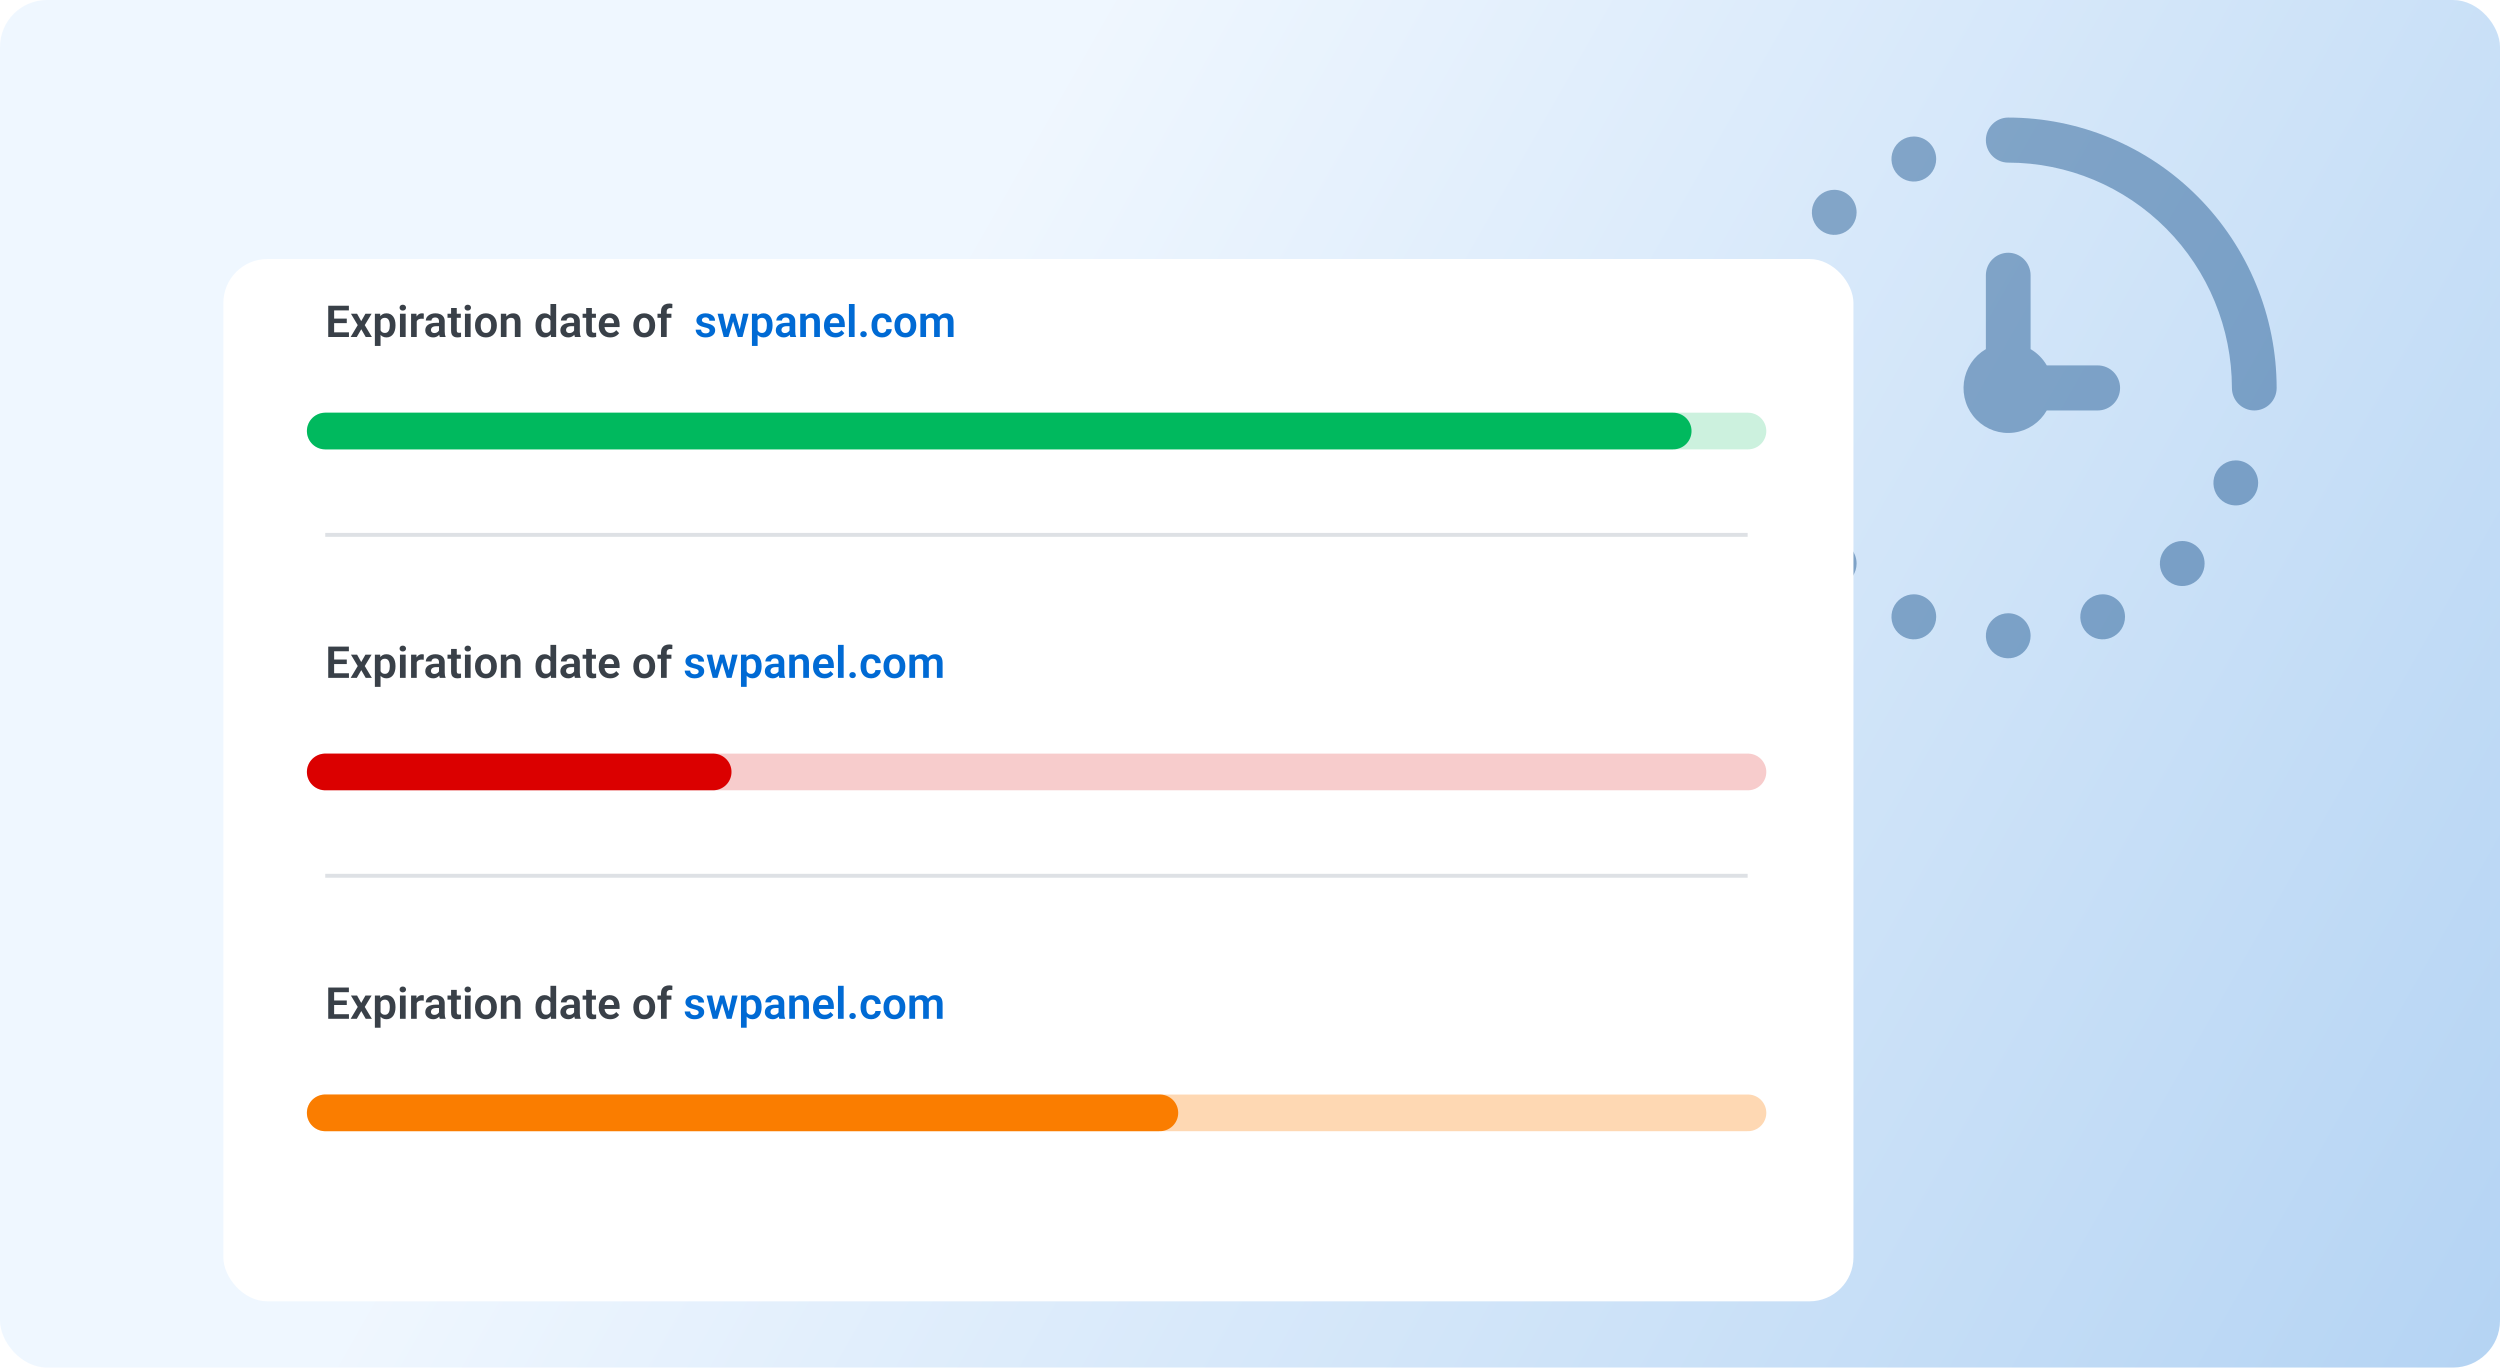
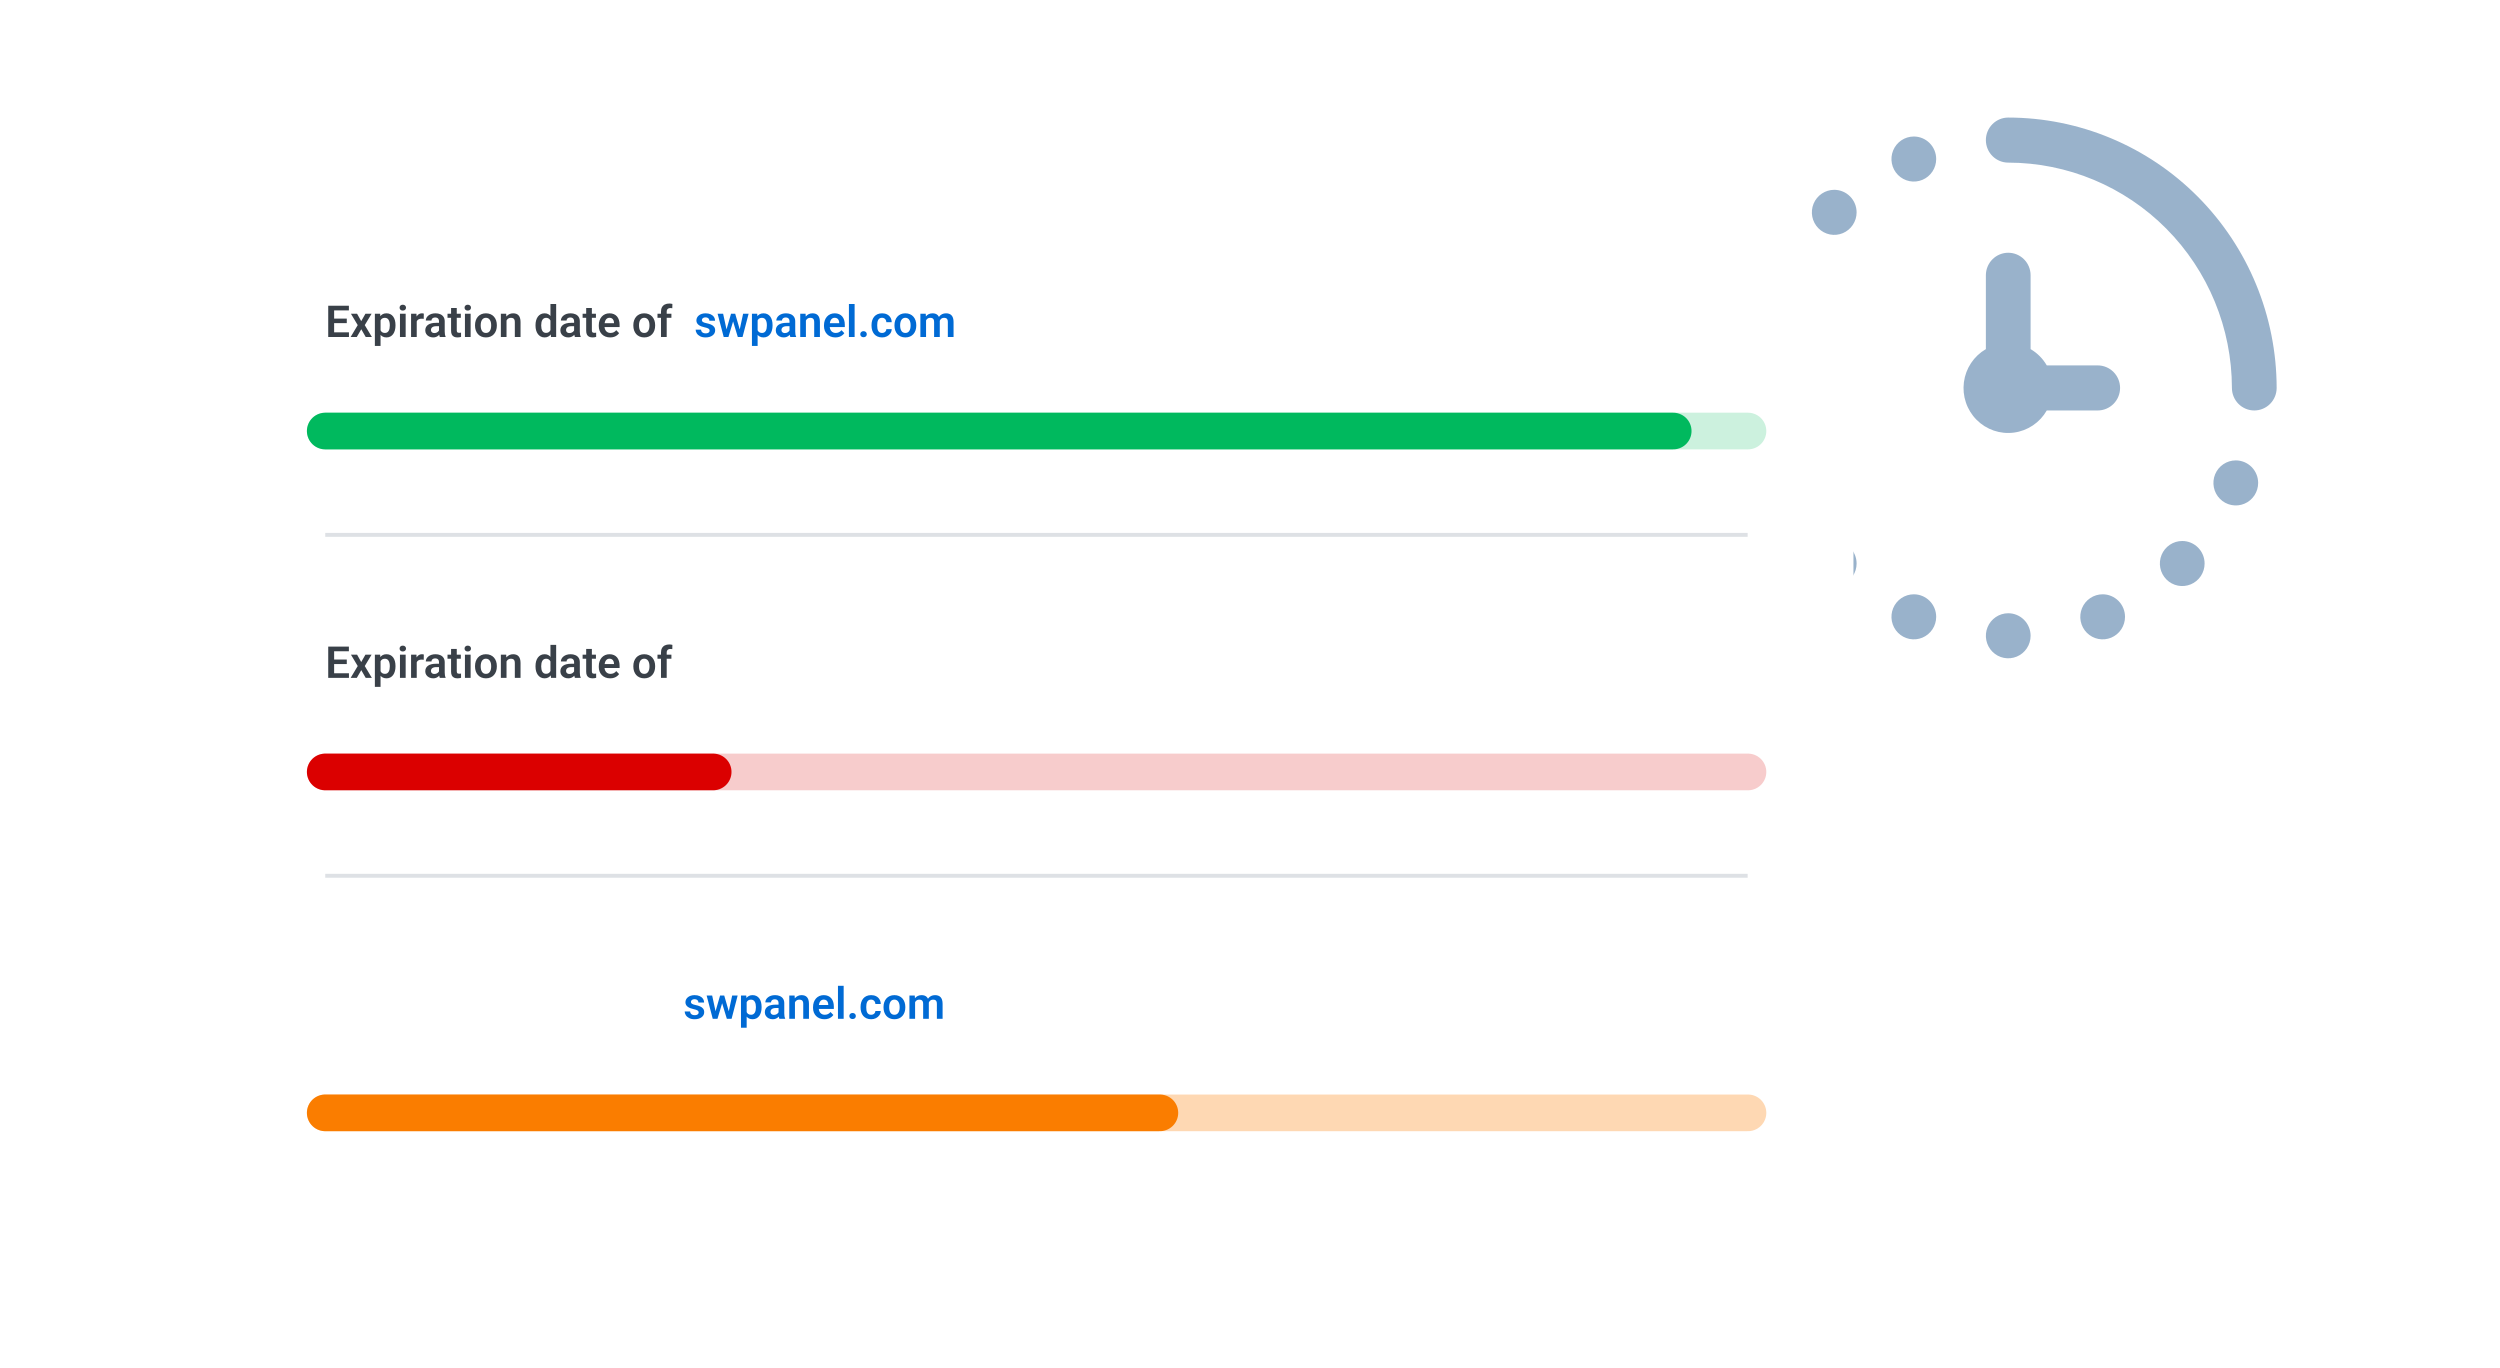
<svg xmlns="http://www.w3.org/2000/svg" width="638" height="349" viewBox="0 0 638 349" fill="none">
  <g clip-path="url(#clip0_5004_5126)">
-     <rect width="638" height="349" rx="12" fill="url(#paint0_linear_5004_5126)" fill-opacity="0.5" />
    <g clip-path="url(#clip1_5004_5126)">
      <path d="M581.002 99.001C581.002 100.526 580.401 101.989 579.33 103.067C578.26 104.145 576.808 104.751 575.294 104.751C573.78 104.751 572.328 104.145 571.257 103.067C570.187 101.989 569.585 100.526 569.585 99.001C569.569 83.756 563.549 69.141 552.848 58.361C542.146 47.581 527.636 41.518 512.502 41.501C510.988 41.501 509.536 40.895 508.466 39.817C507.395 38.739 506.794 37.276 506.794 35.751C506.794 34.226 507.395 32.763 508.466 31.685C509.536 30.607 510.988 30.001 512.502 30.001C530.663 30.021 548.075 37.297 560.917 50.233C573.759 63.168 580.982 80.707 581.002 99.001ZM535.335 104.751C536.849 104.751 538.301 104.145 539.372 103.067C540.442 101.989 541.044 100.526 541.044 99.001C541.044 97.476 540.442 96.013 539.372 94.935C538.301 93.857 536.849 93.251 535.335 93.251H522.337C521.343 91.528 519.92 90.096 518.21 89.094V70.251C518.21 68.726 517.609 67.263 516.538 66.185C515.468 65.107 514.016 64.501 512.502 64.501C510.988 64.501 509.536 65.107 508.466 66.185C507.395 67.263 506.794 68.726 506.794 70.251V89.094C505.28 89.972 503.987 91.189 503.015 92.652C502.043 94.114 501.418 95.782 501.189 97.527C500.96 99.271 501.133 101.046 501.694 102.712C502.255 104.379 503.189 105.893 504.425 107.137C505.66 108.382 507.163 109.323 508.818 109.888C510.472 110.453 512.234 110.627 513.966 110.396C515.698 110.166 517.354 109.536 518.805 108.557C520.257 107.578 521.466 106.276 522.337 104.751H535.335ZM454.431 69.009C453.302 69.009 452.198 69.346 451.26 69.978C450.321 70.61 449.589 71.508 449.157 72.558C448.725 73.609 448.612 74.765 448.832 75.881C449.053 76.996 449.596 78.021 450.395 78.825C451.193 79.629 452.21 80.177 453.317 80.398C454.425 80.62 455.573 80.507 456.616 80.071C457.659 79.636 458.55 78.899 459.177 77.954C459.805 77.008 460.139 75.896 460.139 74.759C460.139 73.234 459.538 71.771 458.467 70.693C457.397 69.615 455.945 69.009 454.431 69.009ZM455.419 99.001C455.419 97.864 455.084 96.752 454.457 95.806C453.829 94.861 452.938 94.124 451.895 93.689C450.852 93.254 449.704 93.14 448.597 93.362C447.489 93.583 446.472 94.131 445.674 94.935C444.876 95.739 444.332 96.764 444.112 97.879C443.891 98.995 444.004 100.151 444.436 101.201C444.869 102.252 445.6 103.15 446.539 103.782C447.478 104.414 448.581 104.751 449.71 104.751C451.224 104.751 452.676 104.145 453.747 103.067C454.817 101.989 455.419 100.526 455.419 99.001ZM512.502 156.501C511.373 156.501 510.269 156.838 509.331 157.47C508.392 158.102 507.66 159 507.228 160.051C506.796 161.101 506.683 162.257 506.903 163.373C507.124 164.488 507.667 165.513 508.466 166.317C509.264 167.121 510.281 167.669 511.388 167.89C512.496 168.112 513.643 167.998 514.686 167.563C515.73 167.128 516.621 166.391 517.248 165.446C517.876 164.5 518.21 163.388 518.21 162.251C518.21 160.726 517.609 159.263 516.538 158.185C515.468 157.107 514.016 156.501 512.502 156.501ZM468.097 48.441C466.968 48.441 465.864 48.779 464.925 49.41C463.987 50.042 463.255 50.94 462.823 51.991C462.391 53.041 462.278 54.198 462.498 55.313C462.718 56.428 463.262 57.453 464.06 58.257C464.859 59.061 465.876 59.609 466.983 59.831C468.091 60.053 469.238 59.939 470.281 59.504C471.324 59.068 472.216 58.331 472.843 57.386C473.47 56.44 473.805 55.328 473.805 54.191C473.805 52.666 473.204 51.204 472.133 50.125C471.063 49.047 469.611 48.441 468.097 48.441ZM488.407 34.837C487.278 34.837 486.174 35.174 485.236 35.806C484.297 36.438 483.565 37.336 483.133 38.386C482.701 39.437 482.588 40.593 482.808 41.709C483.029 42.824 483.572 43.848 484.371 44.653C485.169 45.457 486.186 46.004 487.293 46.226C488.401 46.448 489.549 46.334 490.592 45.899C491.635 45.464 492.526 44.727 493.153 43.781C493.781 42.836 494.115 41.724 494.115 40.587C494.115 39.062 493.514 37.599 492.443 36.521C491.373 35.443 489.921 34.837 488.407 34.837ZM454.431 117.493C453.302 117.493 452.198 117.83 451.26 118.462C450.321 119.094 449.589 119.992 449.157 121.043C448.725 122.093 448.612 123.249 448.832 124.365C449.053 125.48 449.596 126.505 450.395 127.309C451.193 128.113 452.21 128.661 453.317 128.882C454.425 129.104 455.573 128.99 456.616 128.555C457.659 128.12 458.55 127.383 459.177 126.438C459.805 125.492 460.139 124.38 460.139 123.243C460.139 121.718 459.538 120.255 458.467 119.177C457.397 118.099 455.945 117.493 454.431 117.493ZM468.097 138.061C466.968 138.061 465.864 138.398 464.925 139.03C463.987 139.662 463.255 140.56 462.823 141.61C462.391 142.661 462.278 143.817 462.498 144.932C462.718 146.048 463.262 147.072 464.06 147.877C464.859 148.681 465.876 149.228 466.983 149.45C468.091 149.672 469.238 149.558 470.281 149.123C471.324 148.688 472.216 147.951 472.843 147.005C473.47 146.06 473.805 144.948 473.805 143.811C473.805 142.286 473.204 140.823 472.133 139.745C471.063 138.667 469.611 138.061 468.097 138.061ZM488.407 151.665C487.278 151.665 486.174 152.002 485.236 152.634C484.297 153.266 483.565 154.164 483.133 155.215C482.701 156.265 482.588 157.422 482.808 158.537C483.029 159.652 483.572 160.677 484.371 161.481C485.169 162.285 486.186 162.833 487.293 163.055C488.401 163.277 489.549 163.163 490.592 162.728C491.635 162.292 492.526 161.555 493.153 160.61C493.781 159.664 494.115 158.552 494.115 157.415C494.115 155.89 493.514 154.428 492.443 153.349C491.373 152.271 489.921 151.665 488.407 151.665ZM570.573 117.493C569.444 117.493 568.34 117.83 567.401 118.462C566.463 119.094 565.731 119.992 565.299 121.043C564.867 122.093 564.754 123.249 564.974 124.365C565.194 125.48 565.738 126.505 566.536 127.309C567.335 128.113 568.352 128.661 569.459 128.882C570.566 129.104 571.714 128.99 572.757 128.555C573.8 128.12 574.692 127.383 575.319 126.438C575.946 125.492 576.281 124.38 576.281 123.243C576.281 121.718 575.68 120.255 574.609 119.177C573.539 118.099 572.087 117.493 570.573 117.493ZM556.907 138.061C555.778 138.061 554.674 138.398 553.736 139.03C552.797 139.662 552.065 140.56 551.633 141.61C551.201 142.661 551.088 143.817 551.308 144.932C551.529 146.048 552.072 147.072 552.871 147.877C553.669 148.681 554.686 149.228 555.793 149.45C556.901 149.672 558.049 149.558 559.092 149.123C560.135 148.688 561.026 147.951 561.653 147.005C562.281 146.06 562.615 144.948 562.615 143.811C562.615 142.286 562.014 140.823 560.943 139.745C559.873 138.667 558.421 138.061 556.907 138.061ZM536.597 151.665C535.468 151.665 534.364 152.002 533.425 152.634C532.487 153.266 531.755 154.164 531.323 155.215C530.891 156.265 530.778 157.422 530.998 158.537C531.218 159.652 531.762 160.677 532.56 161.481C533.359 162.285 534.376 162.833 535.483 163.055C536.59 163.277 537.738 163.163 538.781 162.728C539.824 162.292 540.716 161.555 541.343 160.61C541.97 159.664 542.305 158.552 542.305 157.415C542.305 155.89 541.704 154.428 540.633 153.349C539.563 152.271 538.111 151.665 536.597 151.665Z" fill="#003F7E" fill-opacity="0.4" />
    </g>
    <g filter="url(#filter0_dd_5004_5126)">
      <rect x="57" y="53" width="416" height="266" rx="11.229" fill="white" />
    </g>
    <path d="M89.053 84.816V86H84.809V84.816H89.053ZM85.27 78.017V86H83.762V78.017H85.27ZM88.499 81.312V82.469H84.809V81.312H88.499ZM89.037 78.017V79.207H84.809V78.017H89.037ZM91.126 80.067L92.184 81.954L93.259 80.067H94.832L93.089 82.973L94.904 86H93.33L92.195 84.021L91.055 86H89.481L91.29 82.973L89.558 80.067H91.126ZM97.119 81.208V88.281H95.666V80.067H97.009L97.119 81.208ZM100.93 82.973V83.088C100.93 83.52 100.878 83.92 100.776 84.289C100.677 84.655 100.531 84.975 100.337 85.249C100.144 85.519 99.903 85.731 99.614 85.885C99.329 86.035 99 86.11 98.627 86.11C98.261 86.11 97.943 86.04 97.673 85.901C97.402 85.759 97.174 85.558 96.987 85.298C96.801 85.039 96.651 84.737 96.538 84.394C96.428 84.046 96.346 83.668 96.291 83.258V82.891C96.346 82.456 96.428 82.061 96.538 81.707C96.651 81.349 96.801 81.04 96.987 80.78C97.174 80.517 97.4 80.314 97.667 80.171C97.938 80.029 98.254 79.958 98.616 79.958C98.992 79.958 99.323 80.029 99.608 80.171C99.897 80.314 100.14 80.519 100.337 80.786C100.535 81.052 100.683 81.371 100.782 81.74C100.88 82.109 100.93 82.52 100.93 82.973ZM99.477 83.088V82.973C99.477 82.71 99.453 82.467 99.405 82.244C99.358 82.017 99.285 81.82 99.186 81.652C99.087 81.48 98.959 81.347 98.802 81.252C98.645 81.157 98.455 81.109 98.232 81.109C98.009 81.109 97.817 81.146 97.656 81.219C97.495 81.292 97.364 81.396 97.261 81.531C97.159 81.666 97.079 81.827 97.02 82.014C96.965 82.197 96.929 82.4 96.91 82.622V83.533C96.943 83.803 97.007 84.046 97.103 84.262C97.198 84.478 97.336 84.649 97.519 84.777C97.706 84.905 97.947 84.969 98.243 84.969C98.466 84.969 98.656 84.92 98.813 84.821C98.97 84.722 99.098 84.587 99.197 84.415C99.296 84.24 99.367 84.039 99.411 83.812C99.455 83.586 99.477 83.344 99.477 83.088ZM103.523 80.067V86H102.07V80.067H103.523ZM101.971 78.516C101.971 78.3 102.045 78.121 102.191 77.978C102.341 77.836 102.542 77.764 102.794 77.764C103.046 77.764 103.245 77.836 103.392 77.978C103.541 78.121 103.616 78.3 103.616 78.516C103.616 78.728 103.541 78.905 103.392 79.047C103.245 79.19 103.046 79.261 102.794 79.261C102.542 79.261 102.341 79.19 102.191 79.047C102.045 78.905 101.971 78.728 101.971 78.516ZM106.352 81.279V86H104.905V80.067H106.276L106.352 81.279ZM108.156 80.029L108.134 81.378C108.054 81.363 107.963 81.352 107.86 81.345C107.762 81.338 107.668 81.334 107.581 81.334C107.358 81.334 107.162 81.365 106.994 81.427C106.826 81.486 106.685 81.572 106.572 81.685C106.462 81.798 106.378 81.937 106.319 82.102C106.261 82.262 106.228 82.445 106.221 82.65L105.908 82.612C105.908 82.235 105.947 81.886 106.023 81.564C106.1 81.243 106.212 80.961 106.358 80.72C106.504 80.478 106.687 80.292 106.906 80.16C107.129 80.025 107.385 79.958 107.674 79.958C107.754 79.958 107.84 79.965 107.932 79.98C108.027 79.991 108.101 80.007 108.156 80.029ZM112.033 84.739V82.003C112.033 81.802 111.998 81.628 111.929 81.482C111.859 81.336 111.753 81.222 111.611 81.142C111.468 81.062 111.287 81.021 111.068 81.021C110.874 81.021 110.704 81.054 110.558 81.12C110.415 81.186 110.306 81.279 110.229 81.4C110.152 81.517 110.114 81.652 110.114 81.805H108.661C108.661 81.561 108.719 81.328 108.836 81.109C108.953 80.886 109.12 80.689 109.335 80.517C109.555 80.341 109.816 80.204 110.119 80.106C110.426 80.007 110.77 79.958 111.15 79.958C111.6 79.958 112 80.034 112.351 80.188C112.705 80.338 112.983 80.564 113.184 80.868C113.389 81.171 113.491 81.553 113.491 82.014V84.602C113.491 84.898 113.51 85.152 113.546 85.364C113.586 85.572 113.645 85.753 113.722 85.907V86H112.247C112.177 85.85 112.124 85.66 112.088 85.43C112.051 85.196 112.033 84.966 112.033 84.739ZM112.236 82.387L112.247 83.248H111.331C111.104 83.248 110.905 83.271 110.733 83.319C110.562 83.363 110.421 83.428 110.311 83.516C110.202 83.6 110.119 83.703 110.064 83.823C110.01 83.94 109.982 84.074 109.982 84.224C109.982 84.37 110.015 84.501 110.081 84.618C110.15 84.735 110.249 84.829 110.377 84.898C110.509 84.964 110.662 84.997 110.838 84.997C111.093 84.997 111.316 84.945 111.506 84.843C111.697 84.737 111.845 84.609 111.951 84.459C112.057 84.309 112.113 84.167 112.121 84.032L112.537 84.657C112.486 84.806 112.409 84.966 112.307 85.134C112.205 85.302 112.073 85.459 111.912 85.605C111.751 85.751 111.558 85.872 111.331 85.967C111.104 86.062 110.841 86.11 110.541 86.11C110.158 86.11 109.814 86.033 109.511 85.879C109.207 85.726 108.968 85.516 108.792 85.249C108.617 84.982 108.529 84.679 108.529 84.339C108.529 84.024 108.588 83.746 108.705 83.505C108.822 83.264 108.995 83.061 109.226 82.897C109.456 82.728 109.741 82.602 110.081 82.518C110.424 82.43 110.817 82.387 111.26 82.387H112.236ZM117.604 80.067V81.109H114.204V80.067H117.604ZM115.114 78.609H116.567V84.289C116.567 84.465 116.591 84.6 116.639 84.695C116.686 84.79 116.757 84.854 116.852 84.887C116.948 84.92 117.061 84.936 117.192 84.936C117.287 84.936 117.375 84.931 117.456 84.92C117.536 84.909 117.604 84.898 117.658 84.887L117.664 85.973C117.543 86.013 117.406 86.046 117.253 86.071C117.103 86.097 116.933 86.11 116.743 86.11C116.417 86.11 116.132 86.055 115.887 85.945C115.643 85.832 115.452 85.651 115.317 85.402C115.182 85.15 115.114 84.817 115.114 84.404V78.609ZM120.104 80.067V86H118.651V80.067H120.104ZM118.552 78.516C118.552 78.3 118.625 78.121 118.772 77.978C118.921 77.836 119.122 77.764 119.375 77.764C119.627 77.764 119.826 77.836 119.972 77.978C120.122 78.121 120.197 78.3 120.197 78.516C120.197 78.728 120.122 78.905 119.972 79.047C119.826 79.19 119.627 79.261 119.375 79.261C119.122 79.261 118.921 79.19 118.772 79.047C118.625 78.905 118.552 78.728 118.552 78.516ZM121.228 83.094V82.979C121.228 82.544 121.29 82.144 121.414 81.778C121.539 81.409 121.72 81.089 121.957 80.819C122.195 80.548 122.485 80.338 122.829 80.188C123.173 80.034 123.564 79.958 124.002 79.958C124.448 79.958 124.843 80.034 125.187 80.188C125.534 80.338 125.826 80.548 126.064 80.819C126.302 81.089 126.483 81.409 126.607 81.778C126.731 82.144 126.793 82.544 126.793 82.979V83.094C126.793 83.525 126.731 83.926 126.607 84.295C126.483 84.66 126.302 84.98 126.064 85.254C125.826 85.525 125.536 85.735 125.192 85.885C124.849 86.035 124.456 86.11 124.013 86.11C123.575 86.11 123.182 86.035 122.834 85.885C122.487 85.735 122.195 85.525 121.957 85.254C121.72 84.98 121.539 84.66 121.414 84.295C121.29 83.926 121.228 83.525 121.228 83.094ZM122.675 82.979V83.094C122.675 83.353 122.701 83.597 122.752 83.823C122.803 84.05 122.882 84.249 122.988 84.421C123.094 84.593 123.231 84.728 123.399 84.827C123.571 84.922 123.776 84.969 124.013 84.969C124.247 84.969 124.448 84.922 124.616 84.827C124.785 84.728 124.922 84.593 125.028 84.421C125.137 84.249 125.218 84.05 125.269 83.823C125.32 83.597 125.346 83.353 125.346 83.094V82.979C125.346 82.723 125.32 82.484 125.269 82.26C125.218 82.034 125.137 81.835 125.028 81.663C124.922 81.487 124.783 81.35 124.611 81.252C124.443 81.149 124.24 81.098 124.002 81.098C123.768 81.098 123.567 81.149 123.399 81.252C123.231 81.35 123.094 81.487 122.988 81.663C122.882 81.835 122.803 82.034 122.752 82.26C122.701 82.484 122.675 82.723 122.675 82.979ZM129.266 81.334V86H127.819V80.067H129.178L129.266 81.334ZM129.036 82.82H128.608C128.612 82.388 128.67 81.997 128.784 81.646C128.897 81.296 129.056 80.994 129.261 80.742C129.469 80.49 129.716 80.296 130.001 80.16C130.286 80.025 130.604 79.958 130.955 79.958C131.24 79.958 131.498 79.998 131.728 80.078C131.958 80.159 132.156 80.287 132.32 80.462C132.488 80.638 132.616 80.868 132.704 81.153C132.795 81.434 132.841 81.782 132.841 82.195V86H131.383V82.184C131.383 81.913 131.342 81.699 131.262 81.542C131.185 81.385 131.072 81.274 130.922 81.208C130.776 81.142 130.595 81.109 130.379 81.109C130.156 81.109 129.961 81.155 129.793 81.246C129.628 81.334 129.489 81.456 129.376 81.614C129.266 81.771 129.182 81.952 129.124 82.156C129.065 82.361 129.036 82.582 129.036 82.82ZM140.474 84.739V77.578H141.932V86H140.616L140.474 84.739ZM136.663 83.105V82.99C136.663 82.537 136.714 82.125 136.816 81.756C136.922 81.383 137.076 81.063 137.277 80.797C137.478 80.53 137.721 80.323 138.006 80.177C138.295 80.031 138.622 79.958 138.988 79.958C139.342 79.958 139.651 80.029 139.914 80.171C140.181 80.314 140.408 80.517 140.594 80.78C140.784 81.043 140.936 81.356 141.049 81.718C141.163 82.076 141.245 82.471 141.296 82.902V83.215C141.245 83.635 141.163 84.021 141.049 84.371C140.936 84.722 140.784 85.029 140.594 85.293C140.408 85.552 140.181 85.753 139.914 85.896C139.647 86.038 139.335 86.11 138.977 86.11C138.615 86.11 138.289 86.035 138.001 85.885C137.716 85.735 137.472 85.525 137.271 85.254C137.074 84.984 136.922 84.666 136.816 84.3C136.714 83.935 136.663 83.536 136.663 83.105ZM138.116 82.99V83.105C138.116 83.361 138.138 83.6 138.182 83.823C138.225 84.046 138.297 84.244 138.395 84.415C138.494 84.584 138.62 84.715 138.774 84.81C138.931 84.905 139.121 84.953 139.344 84.953C139.629 84.953 139.863 84.891 140.046 84.766C140.232 84.638 140.377 84.465 140.479 84.245C140.581 84.022 140.647 83.772 140.676 83.494V82.633C140.662 82.414 140.623 82.211 140.561 82.025C140.503 81.838 140.419 81.677 140.309 81.542C140.203 81.407 140.071 81.301 139.914 81.224C139.757 81.147 139.571 81.109 139.355 81.109C139.132 81.109 138.942 81.159 138.785 81.257C138.628 81.352 138.5 81.486 138.401 81.657C138.302 81.829 138.229 82.028 138.182 82.255C138.138 82.482 138.116 82.727 138.116 82.99ZM146.51 84.739V82.003C146.51 81.802 146.476 81.628 146.406 81.482C146.337 81.336 146.231 81.222 146.088 81.142C145.946 81.062 145.765 81.021 145.545 81.021C145.352 81.021 145.182 81.054 145.035 81.12C144.893 81.186 144.783 81.279 144.706 81.4C144.63 81.517 144.591 81.652 144.591 81.805H143.138C143.138 81.561 143.197 81.328 143.314 81.109C143.431 80.886 143.597 80.689 143.813 80.517C144.032 80.341 144.293 80.204 144.597 80.106C144.904 80.007 145.247 79.958 145.628 79.958C146.077 79.958 146.477 80.034 146.828 80.188C147.183 80.338 147.461 80.564 147.662 80.868C147.867 81.171 147.969 81.553 147.969 82.014V84.602C147.969 84.898 147.987 85.152 148.024 85.364C148.064 85.572 148.122 85.753 148.199 85.907V86H146.724C146.655 85.85 146.602 85.66 146.565 85.43C146.529 85.196 146.51 84.966 146.51 84.739ZM146.713 82.387L146.724 83.248H145.809C145.582 83.248 145.383 83.271 145.211 83.319C145.039 83.363 144.898 83.428 144.789 83.516C144.679 83.6 144.597 83.703 144.542 83.823C144.487 83.94 144.46 84.074 144.46 84.224C144.46 84.37 144.493 84.501 144.558 84.618C144.628 84.735 144.727 84.829 144.855 84.898C144.986 84.964 145.14 84.997 145.315 84.997C145.571 84.997 145.794 84.945 145.984 84.843C146.174 84.737 146.322 84.609 146.428 84.459C146.534 84.309 146.591 84.167 146.598 84.032L147.015 84.657C146.964 84.806 146.887 84.966 146.785 85.134C146.682 85.302 146.551 85.459 146.39 85.605C146.229 85.751 146.035 85.872 145.809 85.967C145.582 86.062 145.319 86.11 145.019 86.11C144.635 86.11 144.292 86.033 143.988 85.879C143.685 85.726 143.445 85.516 143.27 85.249C143.094 84.982 143.007 84.679 143.007 84.339C143.007 84.024 143.065 83.746 143.182 83.505C143.299 83.264 143.473 83.061 143.703 82.897C143.933 82.728 144.218 82.602 144.558 82.518C144.902 82.43 145.295 82.387 145.737 82.387H146.713ZM152.081 80.067V81.109H148.682V80.067H152.081ZM149.592 78.609H151.045V84.289C151.045 84.465 151.069 84.6 151.116 84.695C151.164 84.79 151.235 84.854 151.33 84.887C151.425 84.92 151.538 84.936 151.67 84.936C151.765 84.936 151.853 84.931 151.933 84.92C152.014 84.909 152.081 84.898 152.136 84.887L152.141 85.973C152.021 86.013 151.884 86.046 151.73 86.071C151.58 86.097 151.41 86.11 151.22 86.11C150.895 86.11 150.61 86.055 150.365 85.945C150.12 85.832 149.93 85.651 149.795 85.402C149.659 85.15 149.592 84.817 149.592 84.404V78.609ZM155.711 86.11C155.261 86.11 154.857 86.037 154.499 85.89C154.141 85.744 153.836 85.541 153.584 85.282C153.335 85.019 153.143 84.713 153.008 84.366C152.876 84.015 152.81 83.639 152.81 83.237V83.017C152.81 82.56 152.876 82.145 153.008 81.773C153.139 81.396 153.326 81.073 153.567 80.802C153.808 80.532 154.097 80.323 154.433 80.177C154.77 80.031 155.141 79.958 155.546 79.958C155.967 79.958 156.338 80.029 156.66 80.171C156.981 80.31 157.25 80.508 157.466 80.764C157.681 81.019 157.844 81.327 157.954 81.685C158.063 82.039 158.118 82.432 158.118 82.864V83.472H153.468V82.474H156.692V82.365C156.685 82.134 156.641 81.924 156.561 81.734C156.48 81.54 156.356 81.387 156.188 81.274C156.02 81.157 155.802 81.098 155.536 81.098C155.32 81.098 155.132 81.146 154.971 81.241C154.814 81.332 154.682 81.464 154.576 81.635C154.474 81.804 154.397 82.005 154.346 82.239C154.295 82.473 154.269 82.732 154.269 83.017V83.237C154.269 83.485 154.302 83.715 154.368 83.927C154.437 84.139 154.538 84.324 154.669 84.481C154.804 84.635 154.965 84.755 155.152 84.843C155.342 84.927 155.557 84.969 155.799 84.969C156.102 84.969 156.376 84.911 156.621 84.794C156.87 84.673 157.085 84.496 157.268 84.262L157.997 85.019C157.873 85.201 157.705 85.377 157.493 85.545C157.285 85.713 157.032 85.85 156.736 85.956C156.44 86.058 156.098 86.11 155.711 86.11ZM161.627 83.094V82.979C161.627 82.544 161.689 82.144 161.814 81.778C161.938 81.409 162.119 81.089 162.356 80.819C162.594 80.548 162.885 80.338 163.228 80.188C163.572 80.034 163.963 79.958 164.402 79.958C164.848 79.958 165.242 80.034 165.586 80.188C165.933 80.338 166.226 80.548 166.463 80.819C166.701 81.089 166.882 81.409 167.006 81.778C167.13 82.144 167.193 82.544 167.193 82.979V83.094C167.193 83.525 167.13 83.926 167.006 84.295C166.882 84.66 166.701 84.98 166.463 85.254C166.226 85.525 165.935 85.735 165.591 85.885C165.248 86.035 164.855 86.11 164.413 86.11C163.974 86.11 163.581 86.035 163.234 85.885C162.886 85.735 162.594 85.525 162.356 85.254C162.119 84.98 161.938 84.66 161.814 84.295C161.689 83.926 161.627 83.525 161.627 83.094ZM163.075 82.979V83.094C163.075 83.353 163.1 83.597 163.152 83.823C163.203 84.05 163.281 84.249 163.387 84.421C163.493 84.593 163.63 84.728 163.799 84.827C163.97 84.922 164.175 84.969 164.413 84.969C164.647 84.969 164.848 84.922 165.016 84.827C165.184 84.728 165.321 84.593 165.427 84.421C165.537 84.249 165.617 84.05 165.668 83.823C165.719 83.597 165.745 83.353 165.745 83.094V82.979C165.745 82.723 165.719 82.484 165.668 82.26C165.617 82.034 165.537 81.835 165.427 81.663C165.321 81.487 165.182 81.35 165.01 81.252C164.842 81.149 164.639 81.098 164.402 81.098C164.168 81.098 163.967 81.149 163.799 81.252C163.63 81.35 163.493 81.487 163.387 81.663C163.281 81.835 163.203 82.034 163.152 82.26C163.1 82.484 163.075 82.723 163.075 82.979ZM170.142 86H168.684V79.519C168.684 79.073 168.77 78.698 168.942 78.395C169.113 78.088 169.358 77.856 169.676 77.699C169.994 77.541 170.369 77.463 170.8 77.463C170.943 77.463 171.078 77.472 171.206 77.49C171.338 77.509 171.467 77.534 171.595 77.567L171.568 78.669C171.499 78.651 171.422 78.638 171.338 78.631C171.257 78.623 171.168 78.62 171.069 78.62C170.872 78.62 170.704 78.654 170.565 78.724C170.426 78.793 170.32 78.896 170.247 79.031C170.177 79.163 170.142 79.325 170.142 79.519V86ZM171.343 80.067V81.109H167.79V80.067H171.343Z" fill="#394048" />
    <path d="M181.092 84.377C181.092 84.253 181.059 84.141 180.993 84.043C180.928 83.944 180.803 83.854 180.621 83.774C180.441 83.69 180.178 83.611 179.831 83.538C179.524 83.472 179.241 83.39 178.981 83.291C178.722 83.193 178.499 83.074 178.312 82.935C178.126 82.792 177.98 82.626 177.874 82.436C177.771 82.242 177.72 82.019 177.72 81.767C177.72 81.522 177.773 81.292 177.879 81.076C177.985 80.857 178.139 80.665 178.34 80.501C178.541 80.332 178.786 80.201 179.074 80.106C179.363 80.007 179.688 79.958 180.05 79.958C180.555 79.958 180.988 80.04 181.35 80.204C181.715 80.369 181.995 80.596 182.189 80.884C182.382 81.169 182.479 81.491 182.479 81.849H181.032C181.032 81.692 180.995 81.55 180.922 81.422C180.853 81.294 180.745 81.191 180.599 81.115C180.452 81.034 180.268 80.994 180.045 80.994C179.844 80.994 179.674 81.027 179.535 81.093C179.4 81.159 179.297 81.244 179.228 81.35C179.158 81.456 179.124 81.573 179.124 81.701C179.124 81.796 179.142 81.882 179.179 81.959C179.219 82.032 179.283 82.1 179.37 82.162C179.458 82.224 179.577 82.281 179.727 82.332C179.88 82.383 180.069 82.432 180.292 82.48C180.734 82.568 181.12 82.685 181.449 82.831C181.781 82.973 182.041 83.163 182.227 83.401C182.414 83.639 182.507 83.942 182.507 84.311C182.507 84.574 182.45 84.816 182.337 85.035C182.223 85.251 182.059 85.439 181.843 85.6C181.628 85.761 181.37 85.887 181.07 85.978C180.77 86.066 180.432 86.11 180.056 86.11C179.511 86.11 179.051 86.013 178.674 85.819C178.298 85.622 178.012 85.373 177.819 85.073C177.625 84.77 177.528 84.456 177.528 84.13H178.915C178.926 84.361 178.988 84.545 179.102 84.684C179.215 84.823 179.358 84.924 179.529 84.986C179.705 85.044 179.889 85.073 180.083 85.073C180.303 85.073 180.487 85.044 180.637 84.986C180.787 84.924 180.9 84.841 180.977 84.739C181.054 84.633 181.092 84.512 181.092 84.377ZM185.259 84.574L186.559 80.067H187.48L187.206 81.624L185.895 86H185.1L185.259 84.574ZM184.541 80.067L185.517 84.585L185.605 86H184.689L183.132 80.067H184.541ZM188.686 84.52L189.64 80.067H191.044L189.498 86H188.582L188.686 84.52ZM187.622 80.067L188.911 84.531L189.081 86H188.286L186.964 81.624L186.696 80.067H187.622ZM193.347 81.208V88.281H191.894V80.067H193.237L193.347 81.208ZM197.157 82.973V83.088C197.157 83.52 197.106 83.92 197.004 84.289C196.905 84.655 196.759 84.975 196.565 85.249C196.372 85.519 196.13 85.731 195.842 85.885C195.556 86.035 195.227 86.11 194.855 86.11C194.489 86.11 194.171 86.04 193.901 85.901C193.63 85.759 193.402 85.558 193.215 85.298C193.029 85.039 192.879 84.737 192.766 84.394C192.656 84.046 192.574 83.668 192.519 83.258V82.891C192.574 82.456 192.656 82.061 192.766 81.707C192.879 81.349 193.029 81.04 193.215 80.78C193.402 80.517 193.628 80.314 193.895 80.171C194.166 80.029 194.482 79.958 194.844 79.958C195.22 79.958 195.551 80.029 195.836 80.171C196.125 80.314 196.368 80.519 196.565 80.786C196.763 81.052 196.911 81.371 197.009 81.74C197.108 82.109 197.157 82.52 197.157 82.973ZM195.704 83.088V82.973C195.704 82.71 195.681 82.467 195.633 82.244C195.586 82.017 195.513 81.82 195.414 81.652C195.315 81.48 195.187 81.347 195.03 81.252C194.873 81.157 194.683 81.109 194.46 81.109C194.237 81.109 194.045 81.146 193.884 81.219C193.723 81.292 193.592 81.396 193.489 81.531C193.387 81.666 193.307 81.827 193.248 82.014C193.193 82.197 193.157 82.4 193.138 82.622V83.533C193.171 83.803 193.235 84.046 193.33 84.262C193.425 84.478 193.564 84.649 193.747 84.777C193.933 84.905 194.175 84.969 194.471 84.969C194.694 84.969 194.884 84.92 195.041 84.821C195.198 84.722 195.326 84.587 195.425 84.415C195.524 84.24 195.595 84.039 195.639 83.812C195.683 83.586 195.704 83.344 195.704 83.088ZM201.484 84.739V82.003C201.484 81.802 201.449 81.628 201.379 81.482C201.31 81.336 201.204 81.222 201.061 81.142C200.919 81.062 200.738 81.021 200.519 81.021C200.325 81.021 200.155 81.054 200.009 81.12C199.866 81.186 199.756 81.279 199.68 81.4C199.603 81.517 199.565 81.652 199.565 81.805H198.112C198.112 81.561 198.17 81.328 198.287 81.109C198.404 80.886 198.57 80.689 198.786 80.517C199.005 80.341 199.267 80.204 199.57 80.106C199.877 80.007 200.221 79.958 200.601 79.958C201.05 79.958 201.451 80.034 201.802 80.188C202.156 80.338 202.434 80.564 202.635 80.868C202.84 81.171 202.942 81.553 202.942 82.014V84.602C202.942 84.898 202.96 85.152 202.997 85.364C203.037 85.572 203.096 85.753 203.172 85.907V86H201.697C201.628 85.85 201.575 85.66 201.538 85.43C201.502 85.196 201.484 84.966 201.484 84.739ZM201.687 82.387L201.697 83.248H200.782C200.555 83.248 200.356 83.271 200.184 83.319C200.012 83.363 199.872 83.428 199.762 83.516C199.652 83.6 199.57 83.703 199.515 83.823C199.46 83.94 199.433 84.074 199.433 84.224C199.433 84.37 199.466 84.501 199.532 84.618C199.601 84.735 199.7 84.829 199.828 84.898C199.959 84.964 200.113 84.997 200.288 84.997C200.544 84.997 200.767 84.945 200.957 84.843C201.147 84.737 201.295 84.609 201.401 84.459C201.507 84.309 201.564 84.167 201.571 84.032L201.988 84.657C201.937 84.806 201.86 84.966 201.758 85.134C201.655 85.302 201.524 85.459 201.363 85.605C201.202 85.751 201.008 85.872 200.782 85.967C200.555 86.062 200.292 86.11 199.992 86.11C199.608 86.11 199.265 86.033 198.961 85.879C198.658 85.726 198.419 85.516 198.243 85.249C198.068 84.982 197.98 84.679 197.98 84.339C197.98 84.024 198.038 83.746 198.155 83.505C198.272 83.264 198.446 83.061 198.676 82.897C198.907 82.728 199.192 82.602 199.532 82.518C199.875 82.43 200.268 82.387 200.711 82.387H201.687ZM205.667 81.334V86H204.22V80.067H205.579L205.667 81.334ZM205.437 82.82H205.009C205.013 82.388 205.071 81.997 205.185 81.646C205.298 81.296 205.457 80.994 205.662 80.742C205.87 80.49 206.117 80.296 206.402 80.16C206.687 80.025 207.005 79.958 207.356 79.958C207.641 79.958 207.899 79.998 208.129 80.078C208.359 80.159 208.557 80.287 208.721 80.462C208.889 80.638 209.017 80.868 209.105 81.153C209.196 81.434 209.242 81.782 209.242 82.195V86H207.784V82.184C207.784 81.913 207.743 81.699 207.663 81.542C207.586 81.385 207.473 81.274 207.323 81.208C207.177 81.142 206.996 81.109 206.78 81.109C206.557 81.109 206.362 81.155 206.194 81.246C206.029 81.334 205.89 81.456 205.777 81.614C205.667 81.771 205.583 81.952 205.525 82.156C205.466 82.361 205.437 82.582 205.437 82.82ZM213.185 86.11C212.735 86.11 212.331 86.037 211.973 85.89C211.615 85.744 211.309 85.541 211.057 85.282C210.809 85.019 210.617 84.713 210.481 84.366C210.35 84.015 210.284 83.639 210.284 83.237V83.017C210.284 82.56 210.35 82.145 210.481 81.773C210.613 81.396 210.799 81.073 211.041 80.802C211.282 80.532 211.571 80.323 211.907 80.177C212.243 80.031 212.614 79.958 213.02 79.958C213.44 79.958 213.811 80.029 214.133 80.171C214.455 80.31 214.723 80.508 214.939 80.764C215.155 81.019 215.317 81.327 215.427 81.685C215.537 82.039 215.592 82.432 215.592 82.864V83.472H210.942V82.474H214.166V82.365C214.159 82.134 214.115 81.924 214.034 81.734C213.954 81.54 213.83 81.387 213.662 81.274C213.493 81.157 213.276 81.098 213.009 81.098C212.793 81.098 212.605 81.146 212.444 81.241C212.287 81.332 212.156 81.464 212.05 81.635C211.947 81.804 211.87 82.005 211.819 82.239C211.768 82.473 211.742 82.732 211.742 83.017V83.237C211.742 83.485 211.775 83.715 211.841 83.927C211.911 84.139 212.011 84.324 212.143 84.481C212.278 84.635 212.439 84.755 212.625 84.843C212.815 84.927 213.031 84.969 213.272 84.969C213.576 84.969 213.85 84.911 214.095 84.794C214.343 84.673 214.559 84.496 214.742 84.262L215.471 85.019C215.347 85.201 215.179 85.377 214.967 85.545C214.758 85.713 214.506 85.85 214.21 85.956C213.914 86.058 213.572 86.11 213.185 86.11ZM218.097 77.578V86H216.644V77.578H218.097ZM219.539 85.293C219.539 85.073 219.614 84.889 219.764 84.739C219.914 84.589 220.117 84.514 220.373 84.514C220.629 84.514 220.832 84.589 220.981 84.739C221.131 84.889 221.206 85.073 221.206 85.293C221.206 85.508 221.131 85.691 220.981 85.841C220.832 85.987 220.629 86.06 220.373 86.06C220.117 86.06 219.914 85.987 219.764 85.841C219.614 85.691 219.539 85.508 219.539 85.293ZM225.105 84.969C225.309 84.969 225.492 84.929 225.653 84.849C225.814 84.768 225.942 84.655 226.037 84.509C226.136 84.362 226.189 84.192 226.196 83.999H227.561C227.554 84.401 227.44 84.761 227.221 85.079C227.002 85.397 226.709 85.649 226.344 85.835C225.982 86.018 225.576 86.11 225.127 86.11C224.67 86.11 224.271 86.033 223.931 85.879C223.591 85.726 223.308 85.512 223.081 85.238C222.858 84.964 222.69 84.646 222.577 84.284C222.467 83.922 222.413 83.534 222.413 83.121V82.946C222.413 82.533 222.467 82.145 222.577 81.784C222.69 81.422 222.858 81.104 223.081 80.829C223.308 80.555 223.591 80.341 223.931 80.188C224.271 80.034 224.668 79.958 225.121 79.958C225.6 79.958 226.02 80.051 226.382 80.237C226.748 80.424 227.033 80.687 227.238 81.027C227.446 81.367 227.554 81.767 227.561 82.228H226.196C226.189 82.016 226.141 81.826 226.053 81.657C225.966 81.489 225.841 81.354 225.68 81.252C225.52 81.149 225.324 81.098 225.094 81.098C224.849 81.098 224.644 81.149 224.48 81.252C224.319 81.354 224.193 81.495 224.101 81.674C224.014 81.849 223.951 82.047 223.915 82.266C223.882 82.482 223.866 82.708 223.866 82.946V83.121C223.866 83.363 223.882 83.593 223.915 83.812C223.951 84.032 224.014 84.229 224.101 84.404C224.193 84.576 224.319 84.713 224.48 84.816C224.644 84.918 224.852 84.969 225.105 84.969ZM228.268 83.094V82.979C228.268 82.544 228.331 82.144 228.455 81.778C228.579 81.409 228.76 81.089 228.998 80.819C229.235 80.548 229.526 80.338 229.869 80.188C230.213 80.034 230.604 79.958 231.043 79.958C231.489 79.958 231.884 80.034 232.227 80.188C232.574 80.338 232.867 80.548 233.104 80.819C233.342 81.089 233.523 81.409 233.647 81.778C233.772 82.144 233.834 82.544 233.834 82.979V83.094C233.834 83.525 233.772 83.926 233.647 84.295C233.523 84.66 233.342 84.98 233.104 85.254C232.867 85.525 232.576 85.735 232.233 85.885C231.889 86.035 231.496 86.11 231.054 86.11C230.615 86.11 230.222 86.035 229.875 85.885C229.528 85.735 229.235 85.525 228.998 85.254C228.76 84.98 228.579 84.66 228.455 84.295C228.331 83.926 228.268 83.525 228.268 83.094ZM229.716 82.979V83.094C229.716 83.353 229.742 83.597 229.793 83.823C229.844 84.05 229.922 84.249 230.028 84.421C230.134 84.593 230.272 84.728 230.44 84.827C230.612 84.922 230.816 84.969 231.054 84.969C231.288 84.969 231.489 84.922 231.657 84.827C231.825 84.728 231.962 84.593 232.068 84.421C232.178 84.249 232.258 84.05 232.309 83.823C232.361 83.597 232.386 83.353 232.386 83.094V82.979C232.386 82.723 232.361 82.484 232.309 82.26C232.258 82.034 232.178 81.835 232.068 81.663C231.962 81.487 231.823 81.35 231.651 81.252C231.483 81.149 231.28 81.098 231.043 81.098C230.809 81.098 230.608 81.149 230.44 81.252C230.272 81.35 230.134 81.487 230.028 81.663C229.922 81.835 229.844 82.034 229.793 82.26C229.742 82.484 229.716 82.723 229.716 82.979ZM236.329 81.285V86H234.881V80.067H236.246L236.329 81.285ZM236.115 82.82H235.671C235.671 82.407 235.72 82.027 235.819 81.679C235.921 81.332 236.071 81.031 236.268 80.775C236.466 80.515 236.709 80.314 236.997 80.171C237.29 80.029 237.628 79.958 238.012 79.958C238.279 79.958 238.524 79.998 238.747 80.078C238.97 80.155 239.161 80.278 239.322 80.446C239.487 80.61 239.613 80.826 239.701 81.093C239.788 81.356 239.832 81.672 239.832 82.041V86H238.385V82.189C238.385 81.912 238.344 81.694 238.264 81.537C238.187 81.38 238.076 81.27 237.93 81.208C237.783 81.142 237.608 81.109 237.403 81.109C237.177 81.109 236.981 81.155 236.817 81.246C236.656 81.334 236.522 81.456 236.416 81.614C236.314 81.771 236.237 81.952 236.186 82.156C236.138 82.361 236.115 82.582 236.115 82.82ZM239.723 82.551L239.125 82.661C239.129 82.288 239.18 81.939 239.278 81.614C239.377 81.285 239.522 80.998 239.712 80.753C239.905 80.504 240.145 80.31 240.43 80.171C240.719 80.029 241.051 79.958 241.428 79.958C241.72 79.958 241.983 80 242.217 80.084C242.455 80.164 242.658 80.294 242.826 80.473C242.994 80.648 243.122 80.877 243.21 81.159C243.301 81.44 243.347 81.784 243.347 82.189V86H241.888V82.184C241.888 81.895 241.848 81.674 241.768 81.52C241.691 81.367 241.579 81.261 241.433 81.202C241.287 81.14 241.115 81.109 240.918 81.109C240.717 81.109 240.541 81.147 240.391 81.224C240.245 81.297 240.121 81.4 240.019 81.531C239.92 81.663 239.845 81.816 239.794 81.992C239.746 82.164 239.723 82.35 239.723 82.551Z" fill="#006AD4" />
    <path d="M83 110H446.082" stroke="#00B95E" stroke-opacity="0.2" stroke-width="9.358" stroke-linecap="round" />
    <path d="M83 110H427" stroke="#00B95E" stroke-width="9.358" stroke-linecap="round" />
    <line x1="83" y1="136.5" x2="446" y2="136.5" stroke="#DEE1E5" />
    <path d="M89.053 171.816V173H84.809V171.816H89.053ZM85.27 165.017V173H83.762V165.017H85.27ZM88.499 168.312V169.469H84.809V168.312H88.499ZM89.037 165.017V166.206H84.809V165.017H89.037ZM91.126 167.067L92.184 168.953L93.259 167.067H94.832L93.089 169.973L94.904 173H93.33L92.195 171.021L91.055 173H89.481L91.29 169.973L89.558 167.067H91.126ZM97.119 168.208V175.281H95.666V167.067H97.009L97.119 168.208ZM100.93 169.973V170.088C100.93 170.52 100.878 170.92 100.776 171.289C100.677 171.655 100.531 171.975 100.337 172.249C100.144 172.519 99.903 172.731 99.614 172.885C99.329 173.035 99 173.11 98.627 173.11C98.261 173.11 97.943 173.04 97.673 172.901C97.402 172.759 97.174 172.558 96.987 172.298C96.801 172.039 96.651 171.737 96.538 171.393C96.428 171.046 96.346 170.668 96.291 170.258V169.891C96.346 169.456 96.428 169.061 96.538 168.707C96.651 168.349 96.801 168.04 96.987 167.78C97.174 167.517 97.4 167.314 97.667 167.171C97.938 167.029 98.254 166.958 98.616 166.958C98.992 166.958 99.323 167.029 99.608 167.171C99.897 167.314 100.14 167.519 100.337 167.786C100.535 168.052 100.683 168.37 100.782 168.74C100.88 169.109 100.93 169.52 100.93 169.973ZM99.477 170.088V169.973C99.477 169.71 99.453 169.467 99.405 169.244C99.358 169.017 99.285 168.82 99.186 168.652C99.087 168.48 98.959 168.347 98.802 168.252C98.645 168.157 98.455 168.109 98.232 168.109C98.009 168.109 97.817 168.146 97.656 168.219C97.495 168.292 97.364 168.396 97.261 168.531C97.159 168.667 97.079 168.827 97.02 169.014C96.965 169.197 96.929 169.399 96.91 169.622V170.533C96.943 170.803 97.007 171.046 97.103 171.262C97.198 171.478 97.336 171.649 97.519 171.777C97.706 171.905 97.947 171.969 98.243 171.969C98.466 171.969 98.656 171.92 98.813 171.821C98.97 171.722 99.098 171.587 99.197 171.415C99.296 171.24 99.367 171.039 99.411 170.812C99.455 170.586 99.477 170.344 99.477 170.088ZM103.523 167.067V173H102.07V167.067H103.523ZM101.971 165.516C101.971 165.3 102.045 165.121 102.191 164.978C102.341 164.836 102.542 164.764 102.794 164.764C103.046 164.764 103.245 164.836 103.392 164.978C103.541 165.121 103.616 165.3 103.616 165.516C103.616 165.728 103.541 165.905 103.392 166.047C103.245 166.19 103.046 166.261 102.794 166.261C102.542 166.261 102.341 166.19 102.191 166.047C102.045 165.905 101.971 165.728 101.971 165.516ZM106.352 168.279V173H104.905V167.067H106.276L106.352 168.279ZM108.156 167.029L108.134 168.378C108.054 168.363 107.963 168.352 107.86 168.345C107.762 168.338 107.668 168.334 107.581 168.334C107.358 168.334 107.162 168.365 106.994 168.427C106.826 168.486 106.685 168.572 106.572 168.685C106.462 168.798 106.378 168.937 106.319 169.102C106.261 169.262 106.228 169.445 106.221 169.65L105.908 169.611C105.908 169.235 105.947 168.886 106.023 168.564C106.1 168.243 106.212 167.961 106.358 167.72C106.504 167.479 106.687 167.292 106.906 167.161C107.129 167.025 107.385 166.958 107.674 166.958C107.754 166.958 107.84 166.965 107.932 166.98C108.027 166.991 108.101 167.007 108.156 167.029ZM112.033 171.739V169.003C112.033 168.802 111.998 168.628 111.929 168.482C111.859 168.336 111.753 168.222 111.611 168.142C111.468 168.062 111.287 168.021 111.068 168.021C110.874 168.021 110.704 168.054 110.558 168.12C110.415 168.186 110.306 168.279 110.229 168.4C110.152 168.517 110.114 168.652 110.114 168.805H108.661C108.661 168.561 108.719 168.328 108.836 168.109C108.953 167.886 109.12 167.689 109.335 167.517C109.555 167.341 109.816 167.204 110.119 167.106C110.426 167.007 110.77 166.958 111.15 166.958C111.6 166.958 112 167.034 112.351 167.188C112.705 167.338 112.983 167.564 113.184 167.868C113.389 168.171 113.491 168.553 113.491 169.014V171.602C113.491 171.898 113.51 172.152 113.546 172.364C113.586 172.572 113.645 172.753 113.722 172.907V173H112.247C112.177 172.85 112.124 172.66 112.088 172.43C112.051 172.196 112.033 171.966 112.033 171.739ZM112.236 169.387L112.247 170.247H111.331C111.104 170.247 110.905 170.271 110.733 170.319C110.562 170.363 110.421 170.428 110.311 170.516C110.202 170.6 110.119 170.703 110.064 170.823C110.01 170.94 109.982 171.074 109.982 171.223C109.982 171.37 110.015 171.501 110.081 171.618C110.15 171.735 110.249 171.828 110.377 171.898C110.509 171.964 110.662 171.997 110.838 171.997C111.093 171.997 111.316 171.945 111.506 171.843C111.697 171.737 111.845 171.609 111.951 171.459C112.057 171.309 112.113 171.167 112.121 171.032L112.537 171.657C112.486 171.807 112.409 171.966 112.307 172.134C112.205 172.302 112.073 172.459 111.912 172.605C111.751 172.751 111.558 172.872 111.331 172.967C111.104 173.062 110.841 173.11 110.541 173.11C110.158 173.11 109.814 173.033 109.511 172.879C109.207 172.726 108.968 172.516 108.792 172.249C108.617 171.982 108.529 171.679 108.529 171.339C108.529 171.024 108.588 170.746 108.705 170.505C108.822 170.264 108.995 170.061 109.226 169.897C109.456 169.728 109.741 169.602 110.081 169.518C110.424 169.431 110.817 169.387 111.26 169.387H112.236ZM117.604 167.067V168.109H114.204V167.067H117.604ZM115.114 165.609H116.567V171.289C116.567 171.465 116.591 171.6 116.639 171.695C116.686 171.79 116.757 171.854 116.852 171.887C116.948 171.92 117.061 171.936 117.192 171.936C117.287 171.936 117.375 171.931 117.456 171.92C117.536 171.909 117.604 171.898 117.658 171.887L117.664 172.973C117.543 173.013 117.406 173.046 117.253 173.071C117.103 173.097 116.933 173.11 116.743 173.11C116.417 173.11 116.132 173.055 115.887 172.945C115.643 172.832 115.452 172.651 115.317 172.402C115.182 172.15 115.114 171.817 115.114 171.404V165.609ZM120.104 167.067V173H118.651V167.067H120.104ZM118.552 165.516C118.552 165.3 118.625 165.121 118.772 164.978C118.921 164.836 119.122 164.764 119.375 164.764C119.627 164.764 119.826 164.836 119.972 164.978C120.122 165.121 120.197 165.3 120.197 165.516C120.197 165.728 120.122 165.905 119.972 166.047C119.826 166.19 119.627 166.261 119.375 166.261C119.122 166.261 118.921 166.19 118.772 166.047C118.625 165.905 118.552 165.728 118.552 165.516ZM121.228 170.094V169.979C121.228 169.544 121.29 169.144 121.414 168.778C121.539 168.409 121.72 168.089 121.957 167.818C122.195 167.548 122.485 167.338 122.829 167.188C123.173 167.034 123.564 166.958 124.002 166.958C124.448 166.958 124.843 167.034 125.187 167.188C125.534 167.338 125.826 167.548 126.064 167.818C126.302 168.089 126.483 168.409 126.607 168.778C126.731 169.144 126.793 169.544 126.793 169.979V170.094C126.793 170.525 126.731 170.926 126.607 171.295C126.483 171.66 126.302 171.98 126.064 172.254C125.826 172.525 125.536 172.735 125.192 172.885C124.849 173.035 124.456 173.11 124.013 173.11C123.575 173.11 123.182 173.035 122.834 172.885C122.487 172.735 122.195 172.525 121.957 172.254C121.72 171.98 121.539 171.66 121.414 171.295C121.29 170.926 121.228 170.525 121.228 170.094ZM122.675 169.979V170.094C122.675 170.354 122.701 170.597 122.752 170.823C122.803 171.05 122.882 171.249 122.988 171.421C123.094 171.593 123.231 171.728 123.399 171.827C123.571 171.922 123.776 171.969 124.013 171.969C124.247 171.969 124.448 171.922 124.616 171.827C124.785 171.728 124.922 171.593 125.028 171.421C125.137 171.249 125.218 171.05 125.269 170.823C125.32 170.597 125.346 170.354 125.346 170.094V169.979C125.346 169.723 125.32 169.484 125.269 169.261C125.218 169.034 125.137 168.835 125.028 168.663C124.922 168.487 124.783 168.35 124.611 168.252C124.443 168.149 124.24 168.098 124.002 168.098C123.768 168.098 123.567 168.149 123.399 168.252C123.231 168.35 123.094 168.487 122.988 168.663C122.882 168.835 122.803 169.034 122.752 169.261C122.701 169.484 122.675 169.723 122.675 169.979ZM129.266 168.334V173H127.819V167.067H129.178L129.266 168.334ZM129.036 169.82H128.608C128.612 169.388 128.67 168.997 128.784 168.646C128.897 168.296 129.056 167.994 129.261 167.742C129.469 167.49 129.716 167.296 130.001 167.161C130.286 167.025 130.604 166.958 130.955 166.958C131.24 166.958 131.498 166.998 131.728 167.078C131.958 167.159 132.156 167.287 132.32 167.462C132.488 167.638 132.616 167.868 132.704 168.153C132.795 168.434 132.841 168.782 132.841 169.195V173H131.383V169.184C131.383 168.913 131.342 168.699 131.262 168.542C131.185 168.385 131.072 168.274 130.922 168.208C130.776 168.142 130.595 168.109 130.379 168.109C130.156 168.109 129.961 168.155 129.793 168.246C129.628 168.334 129.489 168.456 129.376 168.614C129.266 168.771 129.182 168.952 129.124 169.156C129.065 169.361 129.036 169.582 129.036 169.82ZM140.474 171.739V164.578H141.932V173H140.616L140.474 171.739ZM136.663 170.105V169.99C136.663 169.537 136.714 169.125 136.816 168.756C136.922 168.383 137.076 168.063 137.277 167.797C137.478 167.53 137.721 167.323 138.006 167.177C138.295 167.031 138.622 166.958 138.988 166.958C139.342 166.958 139.651 167.029 139.914 167.171C140.181 167.314 140.408 167.517 140.594 167.78C140.784 168.043 140.936 168.356 141.049 168.718C141.163 169.076 141.245 169.471 141.296 169.902V170.215C141.245 170.635 141.163 171.021 141.049 171.372C140.936 171.722 140.784 172.029 140.594 172.293C140.408 172.552 140.181 172.753 139.914 172.896C139.647 173.038 139.335 173.11 138.977 173.11C138.615 173.11 138.289 173.035 138.001 172.885C137.716 172.735 137.472 172.525 137.271 172.254C137.074 171.984 136.922 171.666 136.816 171.3C136.714 170.935 136.663 170.536 136.663 170.105ZM138.116 169.99V170.105C138.116 170.361 138.138 170.6 138.182 170.823C138.225 171.046 138.297 171.244 138.395 171.415C138.494 171.584 138.62 171.715 138.774 171.81C138.931 171.905 139.121 171.953 139.344 171.953C139.629 171.953 139.863 171.891 140.046 171.766C140.232 171.638 140.377 171.465 140.479 171.245C140.581 171.022 140.647 170.772 140.676 170.494V169.633C140.662 169.414 140.623 169.211 140.561 169.025C140.503 168.838 140.419 168.678 140.309 168.542C140.203 168.407 140.071 168.301 139.914 168.224C139.757 168.147 139.571 168.109 139.355 168.109C139.132 168.109 138.942 168.158 138.785 168.257C138.628 168.352 138.5 168.486 138.401 168.657C138.302 168.829 138.229 169.028 138.182 169.255C138.138 169.482 138.116 169.727 138.116 169.99ZM146.51 171.739V169.003C146.51 168.802 146.476 168.628 146.406 168.482C146.337 168.336 146.231 168.222 146.088 168.142C145.946 168.062 145.765 168.021 145.545 168.021C145.352 168.021 145.182 168.054 145.035 168.12C144.893 168.186 144.783 168.279 144.706 168.4C144.63 168.517 144.591 168.652 144.591 168.805H143.138C143.138 168.561 143.197 168.328 143.314 168.109C143.431 167.886 143.597 167.689 143.813 167.517C144.032 167.341 144.293 167.204 144.597 167.106C144.904 167.007 145.247 166.958 145.628 166.958C146.077 166.958 146.477 167.034 146.828 167.188C147.183 167.338 147.461 167.564 147.662 167.868C147.867 168.171 147.969 168.553 147.969 169.014V171.602C147.969 171.898 147.987 172.152 148.024 172.364C148.064 172.572 148.122 172.753 148.199 172.907V173H146.724C146.655 172.85 146.602 172.66 146.565 172.43C146.529 172.196 146.51 171.966 146.51 171.739ZM146.713 169.387L146.724 170.247H145.809C145.582 170.247 145.383 170.271 145.211 170.319C145.039 170.363 144.898 170.428 144.789 170.516C144.679 170.6 144.597 170.703 144.542 170.823C144.487 170.94 144.46 171.074 144.46 171.223C144.46 171.37 144.493 171.501 144.558 171.618C144.628 171.735 144.727 171.828 144.855 171.898C144.986 171.964 145.14 171.997 145.315 171.997C145.571 171.997 145.794 171.945 145.984 171.843C146.174 171.737 146.322 171.609 146.428 171.459C146.534 171.309 146.591 171.167 146.598 171.032L147.015 171.657C146.964 171.807 146.887 171.966 146.785 172.134C146.682 172.302 146.551 172.459 146.39 172.605C146.229 172.751 146.035 172.872 145.809 172.967C145.582 173.062 145.319 173.11 145.019 173.11C144.635 173.11 144.292 173.033 143.988 172.879C143.685 172.726 143.445 172.516 143.27 172.249C143.094 171.982 143.007 171.679 143.007 171.339C143.007 171.024 143.065 170.746 143.182 170.505C143.299 170.264 143.473 170.061 143.703 169.897C143.933 169.728 144.218 169.602 144.558 169.518C144.902 169.431 145.295 169.387 145.737 169.387H146.713ZM152.081 167.067V168.109H148.682V167.067H152.081ZM149.592 165.609H151.045V171.289C151.045 171.465 151.069 171.6 151.116 171.695C151.164 171.79 151.235 171.854 151.33 171.887C151.425 171.92 151.538 171.936 151.67 171.936C151.765 171.936 151.853 171.931 151.933 171.92C152.014 171.909 152.081 171.898 152.136 171.887L152.141 172.973C152.021 173.013 151.884 173.046 151.73 173.071C151.58 173.097 151.41 173.11 151.22 173.11C150.895 173.11 150.61 173.055 150.365 172.945C150.12 172.832 149.93 172.651 149.795 172.402C149.659 172.15 149.592 171.817 149.592 171.404V165.609ZM155.711 173.11C155.261 173.11 154.857 173.037 154.499 172.89C154.141 172.744 153.836 172.541 153.584 172.282C153.335 172.019 153.143 171.713 153.008 171.366C152.876 171.015 152.81 170.639 152.81 170.237V170.017C152.81 169.56 152.876 169.145 153.008 168.773C153.139 168.396 153.326 168.073 153.567 167.802C153.808 167.532 154.097 167.323 154.433 167.177C154.77 167.031 155.141 166.958 155.546 166.958C155.967 166.958 156.338 167.029 156.66 167.171C156.981 167.31 157.25 167.508 157.466 167.764C157.681 168.02 157.844 168.327 157.954 168.685C158.063 169.039 158.118 169.432 158.118 169.864V170.472H153.468V169.474H156.692V169.365C156.685 169.134 156.641 168.924 156.561 168.734C156.48 168.54 156.356 168.387 156.188 168.274C156.02 168.157 155.802 168.098 155.536 168.098C155.32 168.098 155.132 168.146 154.971 168.241C154.814 168.332 154.682 168.464 154.576 168.635C154.474 168.804 154.397 169.005 154.346 169.239C154.295 169.473 154.269 169.732 154.269 170.017V170.237C154.269 170.485 154.302 170.715 154.368 170.927C154.437 171.139 154.538 171.324 154.669 171.481C154.804 171.635 154.965 171.755 155.152 171.843C155.342 171.927 155.557 171.969 155.799 171.969C156.102 171.969 156.376 171.911 156.621 171.794C156.87 171.673 157.085 171.496 157.268 171.262L157.997 172.019C157.873 172.201 157.705 172.377 157.493 172.545C157.285 172.713 157.032 172.85 156.736 172.956C156.44 173.058 156.098 173.11 155.711 173.11ZM161.627 170.094V169.979C161.627 169.544 161.689 169.144 161.814 168.778C161.938 168.409 162.119 168.089 162.356 167.818C162.594 167.548 162.885 167.338 163.228 167.188C163.572 167.034 163.963 166.958 164.402 166.958C164.848 166.958 165.242 167.034 165.586 167.188C165.933 167.338 166.226 167.548 166.463 167.818C166.701 168.089 166.882 168.409 167.006 168.778C167.13 169.144 167.193 169.544 167.193 169.979V170.094C167.193 170.525 167.13 170.926 167.006 171.295C166.882 171.66 166.701 171.98 166.463 172.254C166.226 172.525 165.935 172.735 165.591 172.885C165.248 173.035 164.855 173.11 164.413 173.11C163.974 173.11 163.581 173.035 163.234 172.885C162.886 172.735 162.594 172.525 162.356 172.254C162.119 171.98 161.938 171.66 161.814 171.295C161.689 170.926 161.627 170.525 161.627 170.094ZM163.075 169.979V170.094C163.075 170.354 163.1 170.597 163.152 170.823C163.203 171.05 163.281 171.249 163.387 171.421C163.493 171.593 163.63 171.728 163.799 171.827C163.97 171.922 164.175 171.969 164.413 171.969C164.647 171.969 164.848 171.922 165.016 171.827C165.184 171.728 165.321 171.593 165.427 171.421C165.537 171.249 165.617 171.05 165.668 170.823C165.719 170.597 165.745 170.354 165.745 170.094V169.979C165.745 169.723 165.719 169.484 165.668 169.261C165.617 169.034 165.537 168.835 165.427 168.663C165.321 168.487 165.182 168.35 165.01 168.252C164.842 168.149 164.639 168.098 164.402 168.098C164.168 168.098 163.967 168.149 163.799 168.252C163.63 168.35 163.493 168.487 163.387 168.663C163.281 168.835 163.203 169.034 163.152 169.261C163.1 169.484 163.075 169.723 163.075 169.979ZM170.142 173H168.684V166.519C168.684 166.073 168.77 165.698 168.942 165.395C169.113 165.088 169.358 164.856 169.676 164.699C169.994 164.541 170.369 164.463 170.8 164.463C170.943 164.463 171.078 164.472 171.206 164.49C171.338 164.509 171.467 164.534 171.595 164.567L171.568 165.669C171.499 165.651 171.422 165.638 171.338 165.631C171.257 165.623 171.168 165.62 171.069 165.62C170.872 165.62 170.704 165.655 170.565 165.724C170.426 165.793 170.32 165.896 170.247 166.031C170.177 166.163 170.142 166.325 170.142 166.519V173ZM171.343 167.067V168.109H167.79V167.067H171.343Z" fill="#394048" />
-     <path d="M178.296 171.377C178.296 171.253 178.263 171.141 178.197 171.043C178.131 170.944 178.007 170.854 177.824 170.774C177.645 170.69 177.382 170.611 177.035 170.538C176.728 170.472 176.444 170.39 176.185 170.291C175.925 170.193 175.702 170.074 175.516 169.935C175.329 169.792 175.183 169.626 175.077 169.436C174.975 169.242 174.924 169.019 174.924 168.767C174.924 168.522 174.977 168.292 175.083 168.076C175.189 167.857 175.342 167.665 175.543 167.5C175.744 167.332 175.989 167.201 176.278 167.106C176.567 167.007 176.892 166.958 177.254 166.958C177.758 166.958 178.192 167.04 178.553 167.204C178.919 167.369 179.199 167.596 179.392 167.884C179.586 168.169 179.683 168.491 179.683 168.849H178.235C178.235 168.692 178.199 168.55 178.126 168.422C178.056 168.294 177.948 168.191 177.802 168.115C177.656 168.034 177.471 167.994 177.248 167.994C177.047 167.994 176.877 168.027 176.739 168.093C176.603 168.158 176.501 168.244 176.431 168.35C176.362 168.456 176.327 168.573 176.327 168.701C176.327 168.796 176.346 168.882 176.382 168.959C176.422 169.032 176.486 169.1 176.574 169.162C176.662 169.224 176.781 169.281 176.93 169.332C177.084 169.383 177.272 169.432 177.495 169.48C177.938 169.568 178.323 169.685 178.652 169.831C178.985 169.973 179.244 170.163 179.431 170.401C179.617 170.639 179.71 170.942 179.71 171.311C179.71 171.574 179.654 171.816 179.54 172.035C179.427 172.251 179.263 172.439 179.047 172.6C178.831 172.761 178.574 172.887 178.274 172.978C177.974 173.066 177.636 173.11 177.259 173.11C176.715 173.11 176.254 173.013 175.878 172.819C175.501 172.622 175.216 172.373 175.022 172.073C174.829 171.77 174.732 171.456 174.732 171.13H176.119C176.13 171.361 176.192 171.545 176.305 171.684C176.419 171.823 176.561 171.923 176.733 171.986C176.909 172.044 177.093 172.073 177.287 172.073C177.506 172.073 177.691 172.044 177.841 171.986C177.991 171.923 178.104 171.841 178.181 171.739C178.257 171.633 178.296 171.512 178.296 171.377ZM182.463 171.574L183.762 167.067H184.684L184.409 168.625L183.099 173H182.304L182.463 171.574ZM181.745 167.067L182.721 171.585L182.808 173H181.893L180.335 167.067H181.745ZM185.89 171.52L186.844 167.067H188.248L186.701 173H185.786L185.89 171.52ZM184.826 167.067L186.115 171.531L186.285 173H185.49L184.168 168.625L183.899 167.067H184.826ZM190.55 168.208V175.281H189.097V167.067H190.441L190.55 168.208ZM194.361 169.973V170.088C194.361 170.52 194.31 170.92 194.208 171.289C194.109 171.655 193.963 171.975 193.769 172.249C193.575 172.519 193.334 172.731 193.045 172.885C192.76 173.035 192.431 173.11 192.058 173.11C191.693 173.11 191.375 173.04 191.104 172.901C190.834 172.759 190.605 172.558 190.419 172.298C190.232 172.039 190.083 171.737 189.969 171.393C189.86 171.046 189.777 170.668 189.722 170.258V169.891C189.777 169.456 189.86 169.061 189.969 168.707C190.083 168.349 190.232 168.04 190.419 167.78C190.605 167.517 190.832 167.314 191.099 167.171C191.369 167.029 191.685 166.958 192.047 166.958C192.424 166.958 192.755 167.029 193.04 167.171C193.328 167.314 193.572 167.519 193.769 167.786C193.966 168.052 194.114 168.37 194.213 168.74C194.312 169.109 194.361 169.52 194.361 169.973ZM192.908 170.088V169.973C192.908 169.71 192.884 169.467 192.837 169.244C192.789 169.017 192.716 168.82 192.618 168.652C192.519 168.48 192.391 168.347 192.234 168.252C192.077 168.157 191.886 168.109 191.663 168.109C191.44 168.109 191.249 168.146 191.088 168.219C190.927 168.292 190.795 168.396 190.693 168.531C190.591 168.667 190.51 168.827 190.452 169.014C190.397 169.197 190.36 169.399 190.342 169.622V170.533C190.375 170.803 190.439 171.046 190.534 171.262C190.629 171.478 190.768 171.649 190.951 171.777C191.137 171.905 191.378 171.969 191.674 171.969C191.897 171.969 192.087 171.92 192.245 171.821C192.402 171.722 192.53 171.587 192.628 171.415C192.727 171.24 192.798 171.039 192.842 170.812C192.886 170.586 192.908 170.344 192.908 170.088ZM198.687 171.739V169.003C198.687 168.802 198.653 168.628 198.583 168.482C198.514 168.336 198.408 168.222 198.265 168.142C198.123 168.062 197.942 168.021 197.722 168.021C197.529 168.021 197.359 168.054 197.212 168.12C197.07 168.186 196.96 168.279 196.883 168.4C196.807 168.517 196.768 168.652 196.768 168.805H195.315C195.315 168.561 195.374 168.328 195.491 168.109C195.608 167.886 195.774 167.689 195.99 167.517C196.209 167.341 196.47 167.204 196.774 167.106C197.081 167.007 197.424 166.958 197.804 166.958C198.254 166.958 198.654 167.034 199.005 167.188C199.36 167.338 199.638 167.564 199.839 167.868C200.043 168.171 200.146 168.553 200.146 169.014V171.602C200.146 171.898 200.164 172.152 200.201 172.364C200.241 172.572 200.299 172.753 200.376 172.907V173H198.901C198.832 172.85 198.779 172.66 198.742 172.43C198.706 172.196 198.687 171.966 198.687 171.739ZM198.89 169.387L198.901 170.247H197.985C197.759 170.247 197.56 170.271 197.388 170.319C197.216 170.363 197.075 170.428 196.966 170.516C196.856 170.6 196.774 170.703 196.719 170.823C196.664 170.94 196.637 171.074 196.637 171.223C196.637 171.37 196.67 171.501 196.735 171.618C196.805 171.735 196.903 171.828 197.031 171.898C197.163 171.964 197.317 171.997 197.492 171.997C197.748 171.997 197.971 171.945 198.161 171.843C198.351 171.737 198.499 171.609 198.605 171.459C198.711 171.309 198.768 171.167 198.775 171.032L199.192 171.657C199.141 171.807 199.064 171.966 198.961 172.134C198.859 172.302 198.727 172.459 198.567 172.605C198.406 172.751 198.212 172.872 197.985 172.967C197.759 173.062 197.496 173.11 197.196 173.11C196.812 173.11 196.468 173.033 196.165 172.879C195.862 172.726 195.622 172.516 195.447 172.249C195.271 171.982 195.184 171.679 195.184 171.339C195.184 171.024 195.242 170.746 195.359 170.505C195.476 170.264 195.65 170.061 195.88 169.897C196.11 169.728 196.395 169.602 196.735 169.518C197.079 169.431 197.472 169.387 197.914 169.387H198.89ZM202.871 168.334V173H201.423V167.067H202.783L202.871 168.334ZM202.641 169.82H202.213C202.217 169.388 202.275 168.997 202.388 168.646C202.502 168.296 202.661 167.994 202.865 167.742C203.074 167.49 203.32 167.296 203.606 167.161C203.891 167.025 204.209 166.958 204.56 166.958C204.845 166.958 205.102 166.998 205.333 167.078C205.563 167.159 205.76 167.287 205.925 167.462C206.093 167.638 206.221 167.868 206.309 168.153C206.4 168.434 206.446 168.782 206.446 169.195V173H204.987V169.184C204.987 168.913 204.947 168.699 204.867 168.542C204.79 168.385 204.677 168.274 204.527 168.208C204.381 168.142 204.2 168.109 203.984 168.109C203.761 168.109 203.565 168.155 203.397 168.246C203.233 168.334 203.094 168.456 202.981 168.614C202.871 168.771 202.787 168.952 202.728 169.156C202.67 169.361 202.641 169.582 202.641 169.82ZM210.388 173.11C209.939 173.11 209.535 173.037 209.176 172.89C208.818 172.744 208.513 172.541 208.261 172.282C208.012 172.019 207.82 171.713 207.685 171.366C207.553 171.015 207.488 170.639 207.488 170.237V170.017C207.488 169.56 207.553 169.145 207.685 168.773C207.817 168.396 208.003 168.073 208.244 167.802C208.486 167.532 208.774 167.323 209.111 167.177C209.447 167.031 209.818 166.958 210.224 166.958C210.644 166.958 211.015 167.029 211.337 167.171C211.658 167.31 211.927 167.508 212.143 167.764C212.358 168.02 212.521 168.327 212.631 168.685C212.74 169.039 212.795 169.432 212.795 169.864V170.472H208.146V169.474H211.37V169.365C211.362 169.134 211.318 168.924 211.238 168.734C211.158 168.54 211.033 168.387 210.865 168.274C210.697 168.157 210.48 168.098 210.213 168.098C209.997 168.098 209.809 168.146 209.648 168.241C209.491 168.332 209.359 168.464 209.253 168.635C209.151 168.804 209.074 169.005 209.023 169.239C208.972 169.473 208.946 169.732 208.946 170.017V170.237C208.946 170.485 208.979 170.715 209.045 170.927C209.114 171.139 209.215 171.324 209.346 171.481C209.482 171.635 209.642 171.755 209.829 171.843C210.019 171.927 210.235 171.969 210.476 171.969C210.779 171.969 211.053 171.911 211.298 171.794C211.547 171.673 211.763 171.496 211.945 171.262L212.675 172.019C212.55 172.201 212.382 172.377 212.17 172.545C211.962 172.713 211.71 172.85 211.413 172.956C211.117 173.058 210.776 173.11 210.388 173.11ZM215.301 164.578V173H213.848V164.578H215.301ZM216.743 172.293C216.743 172.073 216.818 171.889 216.968 171.739C217.118 171.589 217.321 171.514 217.576 171.514C217.832 171.514 218.035 171.589 218.185 171.739C218.335 171.889 218.41 172.073 218.41 172.293C218.41 172.508 218.335 172.691 218.185 172.841C218.035 172.987 217.832 173.06 217.576 173.06C217.321 173.06 217.118 172.987 216.968 172.841C216.818 172.691 216.743 172.508 216.743 172.293ZM222.308 171.969C222.513 171.969 222.696 171.929 222.857 171.849C223.017 171.768 223.145 171.655 223.24 171.509C223.339 171.362 223.392 171.192 223.399 170.999H224.765C224.757 171.401 224.644 171.761 224.425 172.079C224.205 172.397 223.913 172.649 223.548 172.836C223.186 173.018 222.78 173.11 222.33 173.11C221.873 173.11 221.475 173.033 221.135 172.879C220.795 172.726 220.512 172.512 220.285 172.238C220.062 171.964 219.894 171.646 219.781 171.284C219.671 170.922 219.616 170.534 219.616 170.121V169.946C219.616 169.533 219.671 169.145 219.781 168.784C219.894 168.422 220.062 168.104 220.285 167.829C220.512 167.555 220.795 167.341 221.135 167.188C221.475 167.034 221.872 166.958 222.325 166.958C222.804 166.958 223.224 167.051 223.586 167.237C223.951 167.424 224.237 167.687 224.441 168.027C224.65 168.367 224.757 168.767 224.765 169.228H223.399C223.392 169.016 223.345 168.826 223.257 168.657C223.169 168.489 223.045 168.354 222.884 168.252C222.723 168.149 222.528 168.098 222.297 168.098C222.052 168.098 221.848 168.149 221.683 168.252C221.522 168.354 221.396 168.495 221.305 168.674C221.217 168.849 221.155 169.047 221.119 169.266C221.086 169.482 221.069 169.708 221.069 169.946V170.121C221.069 170.363 221.086 170.593 221.119 170.812C221.155 171.032 221.217 171.229 221.305 171.404C221.396 171.576 221.522 171.713 221.683 171.816C221.848 171.918 222.056 171.969 222.308 171.969ZM225.472 170.094V169.979C225.472 169.544 225.534 169.144 225.658 168.778C225.783 168.409 225.964 168.089 226.201 167.818C226.439 167.548 226.73 167.338 227.073 167.188C227.417 167.034 227.808 166.958 228.246 166.958C228.692 166.958 229.087 167.034 229.431 167.188C229.778 167.338 230.071 167.548 230.308 167.818C230.546 168.089 230.727 168.409 230.851 168.778C230.975 169.144 231.037 169.544 231.037 169.979V170.094C231.037 170.525 230.975 170.926 230.851 171.295C230.727 171.66 230.546 171.98 230.308 172.254C230.071 172.525 229.78 172.735 229.436 172.885C229.093 173.035 228.7 173.11 228.257 173.11C227.819 173.11 227.426 173.035 227.079 172.885C226.731 172.735 226.439 172.525 226.201 172.254C225.964 171.98 225.783 171.66 225.658 171.295C225.534 170.926 225.472 170.525 225.472 170.094ZM226.92 169.979V170.094C226.92 170.354 226.945 170.597 226.996 170.823C227.048 171.05 227.126 171.249 227.232 171.421C227.338 171.593 227.475 171.728 227.643 171.827C227.815 171.922 228.02 171.969 228.257 171.969C228.491 171.969 228.692 171.922 228.861 171.827C229.029 171.728 229.166 171.593 229.272 171.421C229.381 171.249 229.462 171.05 229.513 170.823C229.564 170.597 229.59 170.354 229.59 170.094V169.979C229.59 169.723 229.564 169.484 229.513 169.261C229.462 169.034 229.381 168.835 229.272 168.663C229.166 168.487 229.027 168.35 228.855 168.252C228.687 168.149 228.484 168.098 228.246 168.098C228.013 168.098 227.812 168.149 227.643 168.252C227.475 168.35 227.338 168.487 227.232 168.663C227.126 168.835 227.048 169.034 226.996 169.261C226.945 169.484 226.92 169.723 226.92 169.979ZM233.532 168.285V173H232.085V167.067H233.45L233.532 168.285ZM233.318 169.82H232.874C232.874 169.407 232.924 169.027 233.022 168.679C233.125 168.332 233.274 168.031 233.472 167.775C233.669 167.515 233.912 167.314 234.201 167.171C234.494 167.029 234.832 166.958 235.215 166.958C235.482 166.958 235.727 166.998 235.95 167.078C236.173 167.155 236.365 167.278 236.526 167.446C236.69 167.61 236.817 167.826 236.904 168.093C236.992 168.356 237.036 168.672 237.036 169.041V173H235.588V169.189C235.588 168.911 235.548 168.694 235.468 168.537C235.391 168.38 235.279 168.27 235.133 168.208C234.987 168.142 234.812 168.109 234.607 168.109C234.38 168.109 234.185 168.155 234.02 168.246C233.859 168.334 233.726 168.456 233.62 168.614C233.518 168.771 233.441 168.952 233.39 169.156C233.342 169.361 233.318 169.582 233.318 169.82ZM236.926 169.551L236.329 169.661C236.332 169.288 236.383 168.939 236.482 168.614C236.581 168.285 236.725 167.998 236.915 167.753C237.109 167.504 237.348 167.31 237.634 167.171C237.922 167.029 238.255 166.958 238.631 166.958C238.924 166.958 239.187 167 239.421 167.084C239.659 167.164 239.861 167.294 240.03 167.473C240.198 167.649 240.326 167.877 240.413 168.158C240.505 168.44 240.55 168.784 240.55 169.189V173H239.092V169.184C239.092 168.895 239.052 168.674 238.971 168.52C238.895 168.367 238.783 168.261 238.637 168.202C238.491 168.14 238.319 168.109 238.121 168.109C237.92 168.109 237.745 168.147 237.595 168.224C237.449 168.297 237.325 168.4 237.222 168.531C237.124 168.663 237.049 168.816 236.997 168.992C236.95 169.164 236.926 169.35 236.926 169.551Z" fill="#006AD4" />
    <path d="M83 197H446.082" stroke="#DB0404" stroke-opacity="0.2" stroke-width="9.358" stroke-linecap="round" />
    <path d="M83 197H182" stroke="#DB0000" stroke-width="9.358" stroke-linecap="round" />
    <line x1="83" y1="223.5" x2="446" y2="223.5" stroke="#DEE1E5" />
-     <path d="M89.053 258.816V260H84.809V258.816H89.053ZM85.27 252.017V260H83.762V252.017H85.27ZM88.499 255.312V256.469H84.809V255.312H88.499ZM89.037 252.017V253.206H84.809V252.017H89.037ZM91.126 254.067L92.184 255.953L93.259 254.067H94.832L93.089 256.973L94.904 260H93.33L92.195 258.021L91.055 260H89.481L91.29 256.973L89.558 254.067H91.126ZM97.119 255.208V262.281H95.666V254.067H97.009L97.119 255.208ZM100.93 256.973V257.088C100.93 257.52 100.878 257.92 100.776 258.289C100.677 258.655 100.531 258.975 100.337 259.249C100.144 259.519 99.903 259.731 99.614 259.885C99.329 260.035 99 260.11 98.627 260.11C98.261 260.11 97.943 260.04 97.673 259.901C97.402 259.759 97.174 259.558 96.987 259.298C96.801 259.039 96.651 258.737 96.538 258.393C96.428 258.046 96.346 257.668 96.291 257.258V256.891C96.346 256.456 96.428 256.061 96.538 255.707C96.651 255.349 96.801 255.04 96.987 254.78C97.174 254.517 97.4 254.314 97.667 254.171C97.938 254.029 98.254 253.958 98.616 253.958C98.992 253.958 99.323 254.029 99.608 254.171C99.897 254.314 100.14 254.519 100.337 254.786C100.535 255.052 100.683 255.37 100.782 255.74C100.88 256.109 100.93 256.52 100.93 256.973ZM99.477 257.088V256.973C99.477 256.71 99.453 256.467 99.405 256.244C99.358 256.017 99.285 255.82 99.186 255.652C99.087 255.48 98.959 255.347 98.802 255.252C98.645 255.157 98.455 255.109 98.232 255.109C98.009 255.109 97.817 255.146 97.656 255.219C97.495 255.292 97.364 255.396 97.261 255.531C97.159 255.667 97.079 255.827 97.02 256.014C96.965 256.197 96.929 256.399 96.91 256.622V257.533C96.943 257.803 97.007 258.046 97.103 258.262C97.198 258.478 97.336 258.649 97.519 258.777C97.706 258.905 97.947 258.969 98.243 258.969C98.466 258.969 98.656 258.92 98.813 258.821C98.97 258.722 99.098 258.587 99.197 258.415C99.296 258.24 99.367 258.039 99.411 257.812C99.455 257.586 99.477 257.344 99.477 257.088ZM103.523 254.067V260H102.07V254.067H103.523ZM101.971 252.516C101.971 252.3 102.045 252.121 102.191 251.978C102.341 251.836 102.542 251.764 102.794 251.764C103.046 251.764 103.245 251.836 103.392 251.978C103.541 252.121 103.616 252.3 103.616 252.516C103.616 252.728 103.541 252.905 103.392 253.047C103.245 253.19 103.046 253.261 102.794 253.261C102.542 253.261 102.341 253.19 102.191 253.047C102.045 252.905 101.971 252.728 101.971 252.516ZM106.352 255.279V260H104.905V254.067H106.276L106.352 255.279ZM108.156 254.029L108.134 255.378C108.054 255.363 107.963 255.352 107.86 255.345C107.762 255.338 107.668 255.334 107.581 255.334C107.358 255.334 107.162 255.365 106.994 255.427C106.826 255.486 106.685 255.572 106.572 255.685C106.462 255.798 106.378 255.937 106.319 256.102C106.261 256.262 106.228 256.445 106.221 256.65L105.908 256.611C105.908 256.235 105.947 255.886 106.023 255.564C106.1 255.243 106.212 254.961 106.358 254.72C106.504 254.479 106.687 254.292 106.906 254.161C107.129 254.025 107.385 253.958 107.674 253.958C107.754 253.958 107.84 253.965 107.932 253.98C108.027 253.991 108.101 254.007 108.156 254.029ZM112.033 258.739V256.003C112.033 255.802 111.998 255.628 111.929 255.482C111.859 255.336 111.753 255.222 111.611 255.142C111.468 255.062 111.287 255.021 111.068 255.021C110.874 255.021 110.704 255.054 110.558 255.12C110.415 255.186 110.306 255.279 110.229 255.4C110.152 255.517 110.114 255.652 110.114 255.805H108.661C108.661 255.561 108.719 255.328 108.836 255.109C108.953 254.886 109.12 254.689 109.335 254.517C109.555 254.341 109.816 254.204 110.119 254.106C110.426 254.007 110.77 253.958 111.15 253.958C111.6 253.958 112 254.034 112.351 254.188C112.705 254.338 112.983 254.564 113.184 254.868C113.389 255.171 113.491 255.553 113.491 256.014V258.602C113.491 258.898 113.51 259.152 113.546 259.364C113.586 259.572 113.645 259.753 113.722 259.907V260H112.247C112.177 259.85 112.124 259.66 112.088 259.43C112.051 259.196 112.033 258.966 112.033 258.739ZM112.236 256.387L112.247 257.247H111.331C111.104 257.247 110.905 257.271 110.733 257.319C110.562 257.363 110.421 257.428 110.311 257.516C110.202 257.6 110.119 257.703 110.064 257.823C110.01 257.94 109.982 258.074 109.982 258.223C109.982 258.37 110.015 258.501 110.081 258.618C110.15 258.735 110.249 258.828 110.377 258.898C110.509 258.964 110.662 258.997 110.838 258.997C111.093 258.997 111.316 258.945 111.506 258.843C111.697 258.737 111.845 258.609 111.951 258.459C112.057 258.309 112.113 258.167 112.121 258.032L112.537 258.657C112.486 258.807 112.409 258.966 112.307 259.134C112.205 259.302 112.073 259.459 111.912 259.605C111.751 259.751 111.558 259.872 111.331 259.967C111.104 260.062 110.841 260.11 110.541 260.11C110.158 260.11 109.814 260.033 109.511 259.879C109.207 259.726 108.968 259.516 108.792 259.249C108.617 258.982 108.529 258.679 108.529 258.339C108.529 258.024 108.588 257.746 108.705 257.505C108.822 257.264 108.995 257.061 109.226 256.897C109.456 256.728 109.741 256.602 110.081 256.518C110.424 256.431 110.817 256.387 111.26 256.387H112.236ZM117.604 254.067V255.109H114.204V254.067H117.604ZM115.114 252.609H116.567V258.289C116.567 258.465 116.591 258.6 116.639 258.695C116.686 258.79 116.757 258.854 116.852 258.887C116.948 258.92 117.061 258.936 117.192 258.936C117.287 258.936 117.375 258.931 117.456 258.92C117.536 258.909 117.604 258.898 117.658 258.887L117.664 259.973C117.543 260.013 117.406 260.046 117.253 260.071C117.103 260.097 116.933 260.11 116.743 260.11C116.417 260.11 116.132 260.055 115.887 259.945C115.643 259.832 115.452 259.651 115.317 259.402C115.182 259.15 115.114 258.817 115.114 258.404V252.609ZM120.104 254.067V260H118.651V254.067H120.104ZM118.552 252.516C118.552 252.3 118.625 252.121 118.772 251.978C118.921 251.836 119.122 251.764 119.375 251.764C119.627 251.764 119.826 251.836 119.972 251.978C120.122 252.121 120.197 252.3 120.197 252.516C120.197 252.728 120.122 252.905 119.972 253.047C119.826 253.19 119.627 253.261 119.375 253.261C119.122 253.261 118.921 253.19 118.772 253.047C118.625 252.905 118.552 252.728 118.552 252.516ZM121.228 257.094V256.979C121.228 256.544 121.29 256.144 121.414 255.778C121.539 255.409 121.72 255.089 121.957 254.818C122.195 254.548 122.485 254.338 122.829 254.188C123.173 254.034 123.564 253.958 124.002 253.958C124.448 253.958 124.843 254.034 125.187 254.188C125.534 254.338 125.826 254.548 126.064 254.818C126.302 255.089 126.483 255.409 126.607 255.778C126.731 256.144 126.793 256.544 126.793 256.979V257.094C126.793 257.525 126.731 257.926 126.607 258.295C126.483 258.66 126.302 258.98 126.064 259.254C125.826 259.525 125.536 259.735 125.192 259.885C124.849 260.035 124.456 260.11 124.013 260.11C123.575 260.11 123.182 260.035 122.834 259.885C122.487 259.735 122.195 259.525 121.957 259.254C121.72 258.98 121.539 258.66 121.414 258.295C121.29 257.926 121.228 257.525 121.228 257.094ZM122.675 256.979V257.094C122.675 257.354 122.701 257.597 122.752 257.823C122.803 258.05 122.882 258.249 122.988 258.421C123.094 258.593 123.231 258.728 123.399 258.827C123.571 258.922 123.776 258.969 124.013 258.969C124.247 258.969 124.448 258.922 124.616 258.827C124.785 258.728 124.922 258.593 125.028 258.421C125.137 258.249 125.218 258.05 125.269 257.823C125.32 257.597 125.346 257.354 125.346 257.094V256.979C125.346 256.723 125.32 256.484 125.269 256.261C125.218 256.034 125.137 255.835 125.028 255.663C124.922 255.487 124.783 255.35 124.611 255.252C124.443 255.149 124.24 255.098 124.002 255.098C123.768 255.098 123.567 255.149 123.399 255.252C123.231 255.35 123.094 255.487 122.988 255.663C122.882 255.835 122.803 256.034 122.752 256.261C122.701 256.484 122.675 256.723 122.675 256.979ZM129.266 255.334V260H127.819V254.067H129.178L129.266 255.334ZM129.036 256.82H128.608C128.612 256.388 128.67 255.997 128.784 255.646C128.897 255.296 129.056 254.994 129.261 254.742C129.469 254.49 129.716 254.296 130.001 254.161C130.286 254.025 130.604 253.958 130.955 253.958C131.24 253.958 131.498 253.998 131.728 254.078C131.958 254.159 132.156 254.287 132.32 254.462C132.488 254.638 132.616 254.868 132.704 255.153C132.795 255.434 132.841 255.782 132.841 256.195V260H131.383V256.184C131.383 255.913 131.342 255.699 131.262 255.542C131.185 255.385 131.072 255.274 130.922 255.208C130.776 255.142 130.595 255.109 130.379 255.109C130.156 255.109 129.961 255.155 129.793 255.246C129.628 255.334 129.489 255.456 129.376 255.614C129.266 255.771 129.182 255.952 129.124 256.156C129.065 256.361 129.036 256.582 129.036 256.82ZM140.474 258.739V251.578H141.932V260H140.616L140.474 258.739ZM136.663 257.105V256.99C136.663 256.537 136.714 256.125 136.816 255.756C136.922 255.383 137.076 255.063 137.277 254.797C137.478 254.53 137.721 254.323 138.006 254.177C138.295 254.031 138.622 253.958 138.988 253.958C139.342 253.958 139.651 254.029 139.914 254.171C140.181 254.314 140.408 254.517 140.594 254.78C140.784 255.043 140.936 255.356 141.049 255.718C141.163 256.076 141.245 256.471 141.296 256.902V257.215C141.245 257.635 141.163 258.021 141.049 258.372C140.936 258.722 140.784 259.029 140.594 259.293C140.408 259.552 140.181 259.753 139.914 259.896C139.647 260.038 139.335 260.11 138.977 260.11C138.615 260.11 138.289 260.035 138.001 259.885C137.716 259.735 137.472 259.525 137.271 259.254C137.074 258.984 136.922 258.666 136.816 258.3C136.714 257.935 136.663 257.536 136.663 257.105ZM138.116 256.99V257.105C138.116 257.361 138.138 257.6 138.182 257.823C138.225 258.046 138.297 258.244 138.395 258.415C138.494 258.584 138.62 258.715 138.774 258.81C138.931 258.905 139.121 258.953 139.344 258.953C139.629 258.953 139.863 258.891 140.046 258.766C140.232 258.638 140.377 258.465 140.479 258.245C140.581 258.022 140.647 257.772 140.676 257.494V256.633C140.662 256.414 140.623 256.211 140.561 256.025C140.503 255.838 140.419 255.678 140.309 255.542C140.203 255.407 140.071 255.301 139.914 255.224C139.757 255.147 139.571 255.109 139.355 255.109C139.132 255.109 138.942 255.158 138.785 255.257C138.628 255.352 138.5 255.486 138.401 255.657C138.302 255.829 138.229 256.028 138.182 256.255C138.138 256.482 138.116 256.727 138.116 256.99ZM146.51 258.739V256.003C146.51 255.802 146.476 255.628 146.406 255.482C146.337 255.336 146.231 255.222 146.088 255.142C145.946 255.062 145.765 255.021 145.545 255.021C145.352 255.021 145.182 255.054 145.035 255.12C144.893 255.186 144.783 255.279 144.706 255.4C144.63 255.517 144.591 255.652 144.591 255.805H143.138C143.138 255.561 143.197 255.328 143.314 255.109C143.431 254.886 143.597 254.689 143.813 254.517C144.032 254.341 144.293 254.204 144.597 254.106C144.904 254.007 145.247 253.958 145.628 253.958C146.077 253.958 146.477 254.034 146.828 254.188C147.183 254.338 147.461 254.564 147.662 254.868C147.867 255.171 147.969 255.553 147.969 256.014V258.602C147.969 258.898 147.987 259.152 148.024 259.364C148.064 259.572 148.122 259.753 148.199 259.907V260H146.724C146.655 259.85 146.602 259.66 146.565 259.43C146.529 259.196 146.51 258.966 146.51 258.739ZM146.713 256.387L146.724 257.247H145.809C145.582 257.247 145.383 257.271 145.211 257.319C145.039 257.363 144.898 257.428 144.789 257.516C144.679 257.6 144.597 257.703 144.542 257.823C144.487 257.94 144.46 258.074 144.46 258.223C144.46 258.37 144.493 258.501 144.558 258.618C144.628 258.735 144.727 258.828 144.855 258.898C144.986 258.964 145.14 258.997 145.315 258.997C145.571 258.997 145.794 258.945 145.984 258.843C146.174 258.737 146.322 258.609 146.428 258.459C146.534 258.309 146.591 258.167 146.598 258.032L147.015 258.657C146.964 258.807 146.887 258.966 146.785 259.134C146.682 259.302 146.551 259.459 146.39 259.605C146.229 259.751 146.035 259.872 145.809 259.967C145.582 260.062 145.319 260.11 145.019 260.11C144.635 260.11 144.292 260.033 143.988 259.879C143.685 259.726 143.445 259.516 143.27 259.249C143.094 258.982 143.007 258.679 143.007 258.339C143.007 258.024 143.065 257.746 143.182 257.505C143.299 257.264 143.473 257.061 143.703 256.897C143.933 256.728 144.218 256.602 144.558 256.518C144.902 256.431 145.295 256.387 145.737 256.387H146.713ZM152.081 254.067V255.109H148.682V254.067H152.081ZM149.592 252.609H151.045V258.289C151.045 258.465 151.069 258.6 151.116 258.695C151.164 258.79 151.235 258.854 151.33 258.887C151.425 258.92 151.538 258.936 151.67 258.936C151.765 258.936 151.853 258.931 151.933 258.92C152.014 258.909 152.081 258.898 152.136 258.887L152.141 259.973C152.021 260.013 151.884 260.046 151.73 260.071C151.58 260.097 151.41 260.11 151.22 260.11C150.895 260.11 150.61 260.055 150.365 259.945C150.12 259.832 149.93 259.651 149.795 259.402C149.659 259.15 149.592 258.817 149.592 258.404V252.609ZM155.711 260.11C155.261 260.11 154.857 260.037 154.499 259.89C154.141 259.744 153.836 259.541 153.584 259.282C153.335 259.019 153.143 258.713 153.008 258.366C152.876 258.015 152.81 257.639 152.81 257.237V257.017C152.81 256.56 152.876 256.145 153.008 255.773C153.139 255.396 153.326 255.073 153.567 254.802C153.808 254.532 154.097 254.323 154.433 254.177C154.77 254.031 155.141 253.958 155.546 253.958C155.967 253.958 156.338 254.029 156.66 254.171C156.981 254.31 157.25 254.508 157.466 254.764C157.681 255.02 157.844 255.327 157.954 255.685C158.063 256.039 158.118 256.432 158.118 256.864V257.472H153.468V256.474H156.692V256.365C156.685 256.134 156.641 255.924 156.561 255.734C156.48 255.54 156.356 255.387 156.188 255.274C156.02 255.157 155.802 255.098 155.536 255.098C155.32 255.098 155.132 255.146 154.971 255.241C154.814 255.332 154.682 255.464 154.576 255.635C154.474 255.804 154.397 256.005 154.346 256.239C154.295 256.473 154.269 256.732 154.269 257.017V257.237C154.269 257.485 154.302 257.715 154.368 257.927C154.437 258.139 154.538 258.324 154.669 258.481C154.804 258.635 154.965 258.755 155.152 258.843C155.342 258.927 155.557 258.969 155.799 258.969C156.102 258.969 156.376 258.911 156.621 258.794C156.87 258.673 157.085 258.496 157.268 258.262L157.997 259.019C157.873 259.201 157.705 259.377 157.493 259.545C157.285 259.713 157.032 259.85 156.736 259.956C156.44 260.058 156.098 260.11 155.711 260.11ZM161.627 257.094V256.979C161.627 256.544 161.689 256.144 161.814 255.778C161.938 255.409 162.119 255.089 162.356 254.818C162.594 254.548 162.885 254.338 163.228 254.188C163.572 254.034 163.963 253.958 164.402 253.958C164.848 253.958 165.242 254.034 165.586 254.188C165.933 254.338 166.226 254.548 166.463 254.818C166.701 255.089 166.882 255.409 167.006 255.778C167.13 256.144 167.193 256.544 167.193 256.979V257.094C167.193 257.525 167.13 257.926 167.006 258.295C166.882 258.66 166.701 258.98 166.463 259.254C166.226 259.525 165.935 259.735 165.591 259.885C165.248 260.035 164.855 260.11 164.413 260.11C163.974 260.11 163.581 260.035 163.234 259.885C162.886 259.735 162.594 259.525 162.356 259.254C162.119 258.98 161.938 258.66 161.814 258.295C161.689 257.926 161.627 257.525 161.627 257.094ZM163.075 256.979V257.094C163.075 257.354 163.1 257.597 163.152 257.823C163.203 258.05 163.281 258.249 163.387 258.421C163.493 258.593 163.63 258.728 163.799 258.827C163.97 258.922 164.175 258.969 164.413 258.969C164.647 258.969 164.848 258.922 165.016 258.827C165.184 258.728 165.321 258.593 165.427 258.421C165.537 258.249 165.617 258.05 165.668 257.823C165.719 257.597 165.745 257.354 165.745 257.094V256.979C165.745 256.723 165.719 256.484 165.668 256.261C165.617 256.034 165.537 255.835 165.427 255.663C165.321 255.487 165.182 255.35 165.01 255.252C164.842 255.149 164.639 255.098 164.402 255.098C164.168 255.098 163.967 255.149 163.799 255.252C163.63 255.35 163.493 255.487 163.387 255.663C163.281 255.835 163.203 256.034 163.152 256.261C163.1 256.484 163.075 256.723 163.075 256.979ZM170.142 260H168.684V253.519C168.684 253.073 168.77 252.698 168.942 252.395C169.113 252.088 169.358 251.856 169.676 251.699C169.994 251.541 170.369 251.463 170.8 251.463C170.943 251.463 171.078 251.472 171.206 251.49C171.338 251.509 171.467 251.534 171.595 251.567L171.568 252.669C171.499 252.651 171.422 252.638 171.338 252.631C171.257 252.623 171.168 252.62 171.069 252.62C170.872 252.62 170.704 252.655 170.565 252.724C170.426 252.793 170.32 252.896 170.247 253.031C170.177 253.163 170.142 253.325 170.142 253.519V260ZM171.343 254.067V255.109H167.79V254.067H171.343Z" fill="#394048" />
    <path d="M178.296 258.377C178.296 258.253 178.263 258.141 178.197 258.043C178.131 257.944 178.007 257.854 177.824 257.774C177.645 257.69 177.382 257.611 177.035 257.538C176.728 257.472 176.444 257.39 176.185 257.291C175.925 257.193 175.702 257.074 175.516 256.935C175.329 256.792 175.183 256.626 175.077 256.436C174.975 256.242 174.924 256.019 174.924 255.767C174.924 255.522 174.977 255.292 175.083 255.076C175.189 254.857 175.342 254.665 175.543 254.5C175.744 254.332 175.989 254.201 176.278 254.106C176.567 254.007 176.892 253.958 177.254 253.958C177.758 253.958 178.192 254.04 178.553 254.204C178.919 254.369 179.199 254.596 179.392 254.884C179.586 255.169 179.683 255.491 179.683 255.849H178.235C178.235 255.692 178.199 255.55 178.126 255.422C178.056 255.294 177.948 255.191 177.802 255.115C177.656 255.034 177.471 254.994 177.248 254.994C177.047 254.994 176.877 255.027 176.739 255.093C176.603 255.158 176.501 255.244 176.431 255.35C176.362 255.456 176.327 255.573 176.327 255.701C176.327 255.796 176.346 255.882 176.382 255.959C176.422 256.032 176.486 256.1 176.574 256.162C176.662 256.224 176.781 256.281 176.93 256.332C177.084 256.383 177.272 256.432 177.495 256.48C177.938 256.568 178.323 256.685 178.652 256.831C178.985 256.973 179.244 257.163 179.431 257.401C179.617 257.639 179.71 257.942 179.71 258.311C179.71 258.574 179.654 258.816 179.54 259.035C179.427 259.251 179.263 259.439 179.047 259.6C178.831 259.761 178.574 259.887 178.274 259.978C177.974 260.066 177.636 260.11 177.259 260.11C176.715 260.11 176.254 260.013 175.878 259.819C175.501 259.622 175.216 259.373 175.022 259.073C174.829 258.77 174.732 258.456 174.732 258.13H176.119C176.13 258.361 176.192 258.545 176.305 258.684C176.419 258.823 176.561 258.923 176.733 258.986C176.909 259.044 177.093 259.073 177.287 259.073C177.506 259.073 177.691 259.044 177.841 258.986C177.991 258.923 178.104 258.841 178.181 258.739C178.257 258.633 178.296 258.512 178.296 258.377ZM182.463 258.574L183.762 254.067H184.684L184.409 255.625L183.099 260H182.304L182.463 258.574ZM181.745 254.067L182.721 258.585L182.808 260H181.893L180.335 254.067H181.745ZM185.89 258.52L186.844 254.067H188.248L186.701 260H185.786L185.89 258.52ZM184.826 254.067L186.115 258.531L186.285 260H185.49L184.168 255.625L183.899 254.067H184.826ZM190.55 255.208V262.281H189.097V254.067H190.441L190.55 255.208ZM194.361 256.973V257.088C194.361 257.52 194.31 257.92 194.208 258.289C194.109 258.655 193.963 258.975 193.769 259.249C193.575 259.519 193.334 259.731 193.045 259.885C192.76 260.035 192.431 260.11 192.058 260.11C191.693 260.11 191.375 260.04 191.104 259.901C190.834 259.759 190.605 259.558 190.419 259.298C190.232 259.039 190.083 258.737 189.969 258.393C189.86 258.046 189.777 257.668 189.722 257.258V256.891C189.777 256.456 189.86 256.061 189.969 255.707C190.083 255.349 190.232 255.04 190.419 254.78C190.605 254.517 190.832 254.314 191.099 254.171C191.369 254.029 191.685 253.958 192.047 253.958C192.424 253.958 192.755 254.029 193.04 254.171C193.328 254.314 193.572 254.519 193.769 254.786C193.966 255.052 194.114 255.37 194.213 255.74C194.312 256.109 194.361 256.52 194.361 256.973ZM192.908 257.088V256.973C192.908 256.71 192.884 256.467 192.837 256.244C192.789 256.017 192.716 255.82 192.618 255.652C192.519 255.48 192.391 255.347 192.234 255.252C192.077 255.157 191.886 255.109 191.663 255.109C191.44 255.109 191.249 255.146 191.088 255.219C190.927 255.292 190.795 255.396 190.693 255.531C190.591 255.667 190.51 255.827 190.452 256.014C190.397 256.197 190.36 256.399 190.342 256.622V257.533C190.375 257.803 190.439 258.046 190.534 258.262C190.629 258.478 190.768 258.649 190.951 258.777C191.137 258.905 191.378 258.969 191.674 258.969C191.897 258.969 192.087 258.92 192.245 258.821C192.402 258.722 192.53 258.587 192.628 258.415C192.727 258.24 192.798 258.039 192.842 257.812C192.886 257.586 192.908 257.344 192.908 257.088ZM198.687 258.739V256.003C198.687 255.802 198.653 255.628 198.583 255.482C198.514 255.336 198.408 255.222 198.265 255.142C198.123 255.062 197.942 255.021 197.722 255.021C197.529 255.021 197.359 255.054 197.212 255.12C197.07 255.186 196.96 255.279 196.883 255.4C196.807 255.517 196.768 255.652 196.768 255.805H195.315C195.315 255.561 195.374 255.328 195.491 255.109C195.608 254.886 195.774 254.689 195.99 254.517C196.209 254.341 196.47 254.204 196.774 254.106C197.081 254.007 197.424 253.958 197.804 253.958C198.254 253.958 198.654 254.034 199.005 254.188C199.36 254.338 199.638 254.564 199.839 254.868C200.043 255.171 200.146 255.553 200.146 256.014V258.602C200.146 258.898 200.164 259.152 200.201 259.364C200.241 259.572 200.299 259.753 200.376 259.907V260H198.901C198.832 259.85 198.779 259.66 198.742 259.43C198.706 259.196 198.687 258.966 198.687 258.739ZM198.89 256.387L198.901 257.247H197.985C197.759 257.247 197.56 257.271 197.388 257.319C197.216 257.363 197.075 257.428 196.966 257.516C196.856 257.6 196.774 257.703 196.719 257.823C196.664 257.94 196.637 258.074 196.637 258.223C196.637 258.37 196.67 258.501 196.735 258.618C196.805 258.735 196.903 258.828 197.031 258.898C197.163 258.964 197.317 258.997 197.492 258.997C197.748 258.997 197.971 258.945 198.161 258.843C198.351 258.737 198.499 258.609 198.605 258.459C198.711 258.309 198.768 258.167 198.775 258.032L199.192 258.657C199.141 258.807 199.064 258.966 198.961 259.134C198.859 259.302 198.727 259.459 198.567 259.605C198.406 259.751 198.212 259.872 197.985 259.967C197.759 260.062 197.496 260.11 197.196 260.11C196.812 260.11 196.468 260.033 196.165 259.879C195.862 259.726 195.622 259.516 195.447 259.249C195.271 258.982 195.184 258.679 195.184 258.339C195.184 258.024 195.242 257.746 195.359 257.505C195.476 257.264 195.65 257.061 195.88 256.897C196.11 256.728 196.395 256.602 196.735 256.518C197.079 256.431 197.472 256.387 197.914 256.387H198.89ZM202.871 255.334V260H201.423V254.067H202.783L202.871 255.334ZM202.641 256.82H202.213C202.217 256.388 202.275 255.997 202.388 255.646C202.502 255.296 202.661 254.994 202.865 254.742C203.074 254.49 203.32 254.296 203.606 254.161C203.891 254.025 204.209 253.958 204.56 253.958C204.845 253.958 205.102 253.998 205.333 254.078C205.563 254.159 205.76 254.287 205.925 254.462C206.093 254.638 206.221 254.868 206.309 255.153C206.4 255.434 206.446 255.782 206.446 256.195V260H204.987V256.184C204.987 255.913 204.947 255.699 204.867 255.542C204.79 255.385 204.677 255.274 204.527 255.208C204.381 255.142 204.2 255.109 203.984 255.109C203.761 255.109 203.565 255.155 203.397 255.246C203.233 255.334 203.094 255.456 202.981 255.614C202.871 255.771 202.787 255.952 202.728 256.156C202.67 256.361 202.641 256.582 202.641 256.82ZM210.388 260.11C209.939 260.11 209.535 260.037 209.176 259.89C208.818 259.744 208.513 259.541 208.261 259.282C208.012 259.019 207.82 258.713 207.685 258.366C207.553 258.015 207.488 257.639 207.488 257.237V257.017C207.488 256.56 207.553 256.145 207.685 255.773C207.817 255.396 208.003 255.073 208.244 254.802C208.486 254.532 208.774 254.323 209.111 254.177C209.447 254.031 209.818 253.958 210.224 253.958C210.644 253.958 211.015 254.029 211.337 254.171C211.658 254.31 211.927 254.508 212.143 254.764C212.358 255.02 212.521 255.327 212.631 255.685C212.74 256.039 212.795 256.432 212.795 256.864V257.472H208.146V256.474H211.37V256.365C211.362 256.134 211.318 255.924 211.238 255.734C211.158 255.54 211.033 255.387 210.865 255.274C210.697 255.157 210.48 255.098 210.213 255.098C209.997 255.098 209.809 255.146 209.648 255.241C209.491 255.332 209.359 255.464 209.253 255.635C209.151 255.804 209.074 256.005 209.023 256.239C208.972 256.473 208.946 256.732 208.946 257.017V257.237C208.946 257.485 208.979 257.715 209.045 257.927C209.114 258.139 209.215 258.324 209.346 258.481C209.482 258.635 209.642 258.755 209.829 258.843C210.019 258.927 210.235 258.969 210.476 258.969C210.779 258.969 211.053 258.911 211.298 258.794C211.547 258.673 211.763 258.496 211.945 258.262L212.675 259.019C212.55 259.201 212.382 259.377 212.17 259.545C211.962 259.713 211.71 259.85 211.413 259.956C211.117 260.058 210.776 260.11 210.388 260.11ZM215.301 251.578V260H213.848V251.578H215.301ZM216.743 259.293C216.743 259.073 216.818 258.889 216.968 258.739C217.118 258.589 217.321 258.514 217.576 258.514C217.832 258.514 218.035 258.589 218.185 258.739C218.335 258.889 218.41 259.073 218.41 259.293C218.41 259.508 218.335 259.691 218.185 259.841C218.035 259.987 217.832 260.06 217.576 260.06C217.321 260.06 217.118 259.987 216.968 259.841C216.818 259.691 216.743 259.508 216.743 259.293ZM222.308 258.969C222.513 258.969 222.696 258.929 222.857 258.849C223.017 258.768 223.145 258.655 223.24 258.509C223.339 258.362 223.392 258.192 223.399 257.999H224.765C224.757 258.401 224.644 258.761 224.425 259.079C224.205 259.397 223.913 259.649 223.548 259.836C223.186 260.018 222.78 260.11 222.33 260.11C221.873 260.11 221.475 260.033 221.135 259.879C220.795 259.726 220.512 259.512 220.285 259.238C220.062 258.964 219.894 258.646 219.781 258.284C219.671 257.922 219.616 257.534 219.616 257.121V256.946C219.616 256.533 219.671 256.145 219.781 255.784C219.894 255.422 220.062 255.104 220.285 254.829C220.512 254.555 220.795 254.341 221.135 254.188C221.475 254.034 221.872 253.958 222.325 253.958C222.804 253.958 223.224 254.051 223.586 254.237C223.951 254.424 224.237 254.687 224.441 255.027C224.65 255.367 224.757 255.767 224.765 256.228H223.399C223.392 256.016 223.345 255.826 223.257 255.657C223.169 255.489 223.045 255.354 222.884 255.252C222.723 255.149 222.528 255.098 222.297 255.098C222.052 255.098 221.848 255.149 221.683 255.252C221.522 255.354 221.396 255.495 221.305 255.674C221.217 255.849 221.155 256.047 221.119 256.266C221.086 256.482 221.069 256.708 221.069 256.946V257.121C221.069 257.363 221.086 257.593 221.119 257.812C221.155 258.032 221.217 258.229 221.305 258.404C221.396 258.576 221.522 258.713 221.683 258.816C221.848 258.918 222.056 258.969 222.308 258.969ZM225.472 257.094V256.979C225.472 256.544 225.534 256.144 225.658 255.778C225.783 255.409 225.964 255.089 226.201 254.818C226.439 254.548 226.73 254.338 227.073 254.188C227.417 254.034 227.808 253.958 228.246 253.958C228.692 253.958 229.087 254.034 229.431 254.188C229.778 254.338 230.071 254.548 230.308 254.818C230.546 255.089 230.727 255.409 230.851 255.778C230.975 256.144 231.037 256.544 231.037 256.979V257.094C231.037 257.525 230.975 257.926 230.851 258.295C230.727 258.66 230.546 258.98 230.308 259.254C230.071 259.525 229.78 259.735 229.436 259.885C229.093 260.035 228.7 260.11 228.257 260.11C227.819 260.11 227.426 260.035 227.079 259.885C226.731 259.735 226.439 259.525 226.201 259.254C225.964 258.98 225.783 258.66 225.658 258.295C225.534 257.926 225.472 257.525 225.472 257.094ZM226.92 256.979V257.094C226.92 257.354 226.945 257.597 226.996 257.823C227.048 258.05 227.126 258.249 227.232 258.421C227.338 258.593 227.475 258.728 227.643 258.827C227.815 258.922 228.02 258.969 228.257 258.969C228.491 258.969 228.692 258.922 228.861 258.827C229.029 258.728 229.166 258.593 229.272 258.421C229.381 258.249 229.462 258.05 229.513 257.823C229.564 257.597 229.59 257.354 229.59 257.094V256.979C229.59 256.723 229.564 256.484 229.513 256.261C229.462 256.034 229.381 255.835 229.272 255.663C229.166 255.487 229.027 255.35 228.855 255.252C228.687 255.149 228.484 255.098 228.246 255.098C228.013 255.098 227.812 255.149 227.643 255.252C227.475 255.35 227.338 255.487 227.232 255.663C227.126 255.835 227.048 256.034 226.996 256.261C226.945 256.484 226.92 256.723 226.92 256.979ZM233.532 255.285V260H232.085V254.067H233.45L233.532 255.285ZM233.318 256.82H232.874C232.874 256.407 232.924 256.027 233.022 255.679C233.125 255.332 233.274 255.031 233.472 254.775C233.669 254.515 233.912 254.314 234.201 254.171C234.494 254.029 234.832 253.958 235.215 253.958C235.482 253.958 235.727 253.998 235.95 254.078C236.173 254.155 236.365 254.278 236.526 254.446C236.69 254.61 236.817 254.826 236.904 255.093C236.992 255.356 237.036 255.672 237.036 256.041V260H235.588V256.189C235.588 255.911 235.548 255.694 235.468 255.537C235.391 255.38 235.279 255.27 235.133 255.208C234.987 255.142 234.812 255.109 234.607 255.109C234.38 255.109 234.185 255.155 234.02 255.246C233.859 255.334 233.726 255.456 233.62 255.614C233.518 255.771 233.441 255.952 233.39 256.156C233.342 256.361 233.318 256.582 233.318 256.82ZM236.926 256.551L236.329 256.661C236.332 256.288 236.383 255.939 236.482 255.614C236.581 255.285 236.725 254.998 236.915 254.753C237.109 254.504 237.348 254.31 237.634 254.171C237.922 254.029 238.255 253.958 238.631 253.958C238.924 253.958 239.187 254 239.421 254.084C239.659 254.164 239.861 254.294 240.03 254.473C240.198 254.649 240.326 254.877 240.413 255.158C240.505 255.44 240.55 255.784 240.55 256.189V260H239.092V256.184C239.092 255.895 239.052 255.674 238.971 255.52C238.895 255.367 238.783 255.261 238.637 255.202C238.491 255.14 238.319 255.109 238.121 255.109C237.92 255.109 237.745 255.147 237.595 255.224C237.449 255.297 237.325 255.4 237.222 255.531C237.124 255.663 237.049 255.816 236.997 255.992C236.95 256.164 236.926 256.35 236.926 256.551Z" fill="#006AD4" />
    <path d="M83 284H446.082" stroke="#FA7D00" stroke-opacity="0.3" stroke-width="9.358" stroke-linecap="round" />
    <path d="M83 284H296" stroke="#FA7D00" stroke-width="9.358" stroke-linecap="round" />
  </g>
  <defs>
    <filter id="filter0_dd_5004_5126" x="45.771" y="51.128" width="438.459" height="288.459" filterUnits="userSpaceOnUse" color-interpolation-filters="sRGB">
      <feFlood flood-opacity="0" result="BackgroundImageFix" />
      <feColorMatrix in="SourceAlpha" type="matrix" values="0 0 0 0 0 0 0 0 0 0 0 0 0 0 0 0 0 0 127 0" result="hardAlpha" />
      <feMorphology radius="2.807" operator="erode" in="SourceAlpha" result="effect1_dropShadow_5004_5126" />
      <feOffset dy="9.358" />
      <feGaussianBlur stdDeviation="7.018" />
      <feComposite in2="hardAlpha" operator="out" />
      <feColorMatrix type="matrix" values="0 0 0 0 0 0 0 0 0 0 0 0 0 0 0 0 0 0 0.1 0" />
      <feBlend mode="normal" in2="BackgroundImageFix" result="effect1_dropShadow_5004_5126" />
      <feColorMatrix in="SourceAlpha" type="matrix" values="0 0 0 0 0 0 0 0 0 0 0 0 0 0 0 0 0 0 127 0" result="hardAlpha" />
      <feOffset dy="3.743" />
      <feGaussianBlur stdDeviation="2.807" />
      <feComposite in2="hardAlpha" operator="out" />
      <feColorMatrix type="matrix" values="0 0 0 0 0 0 0 0 0 0 0 0 0 0 0 0 0 0 0.05 0" />
      <feBlend mode="normal" in2="effect1_dropShadow_5004_5126" result="effect2_dropShadow_5004_5126" />
      <feBlend mode="normal" in="SourceGraphic" in2="effect2_dropShadow_5004_5126" result="shape" />
    </filter>
    <linearGradient id="paint0_linear_5004_5126" x1="218" y1="117.5" x2="1012.12" y2="569.786" gradientUnits="userSpaceOnUse">
      <stop stop-color="#E0EFFF" />
      <stop offset="1" stop-color="#006AD4" />
    </linearGradient>
    <clipPath id="clip0_5004_5126">
      <rect width="638" height="349" fill="white" />
    </clipPath>
    <clipPath id="clip1_5004_5126">
      <rect width="137" height="138" fill="white" transform="translate(444 30)" />
    </clipPath>
  </defs>
</svg>